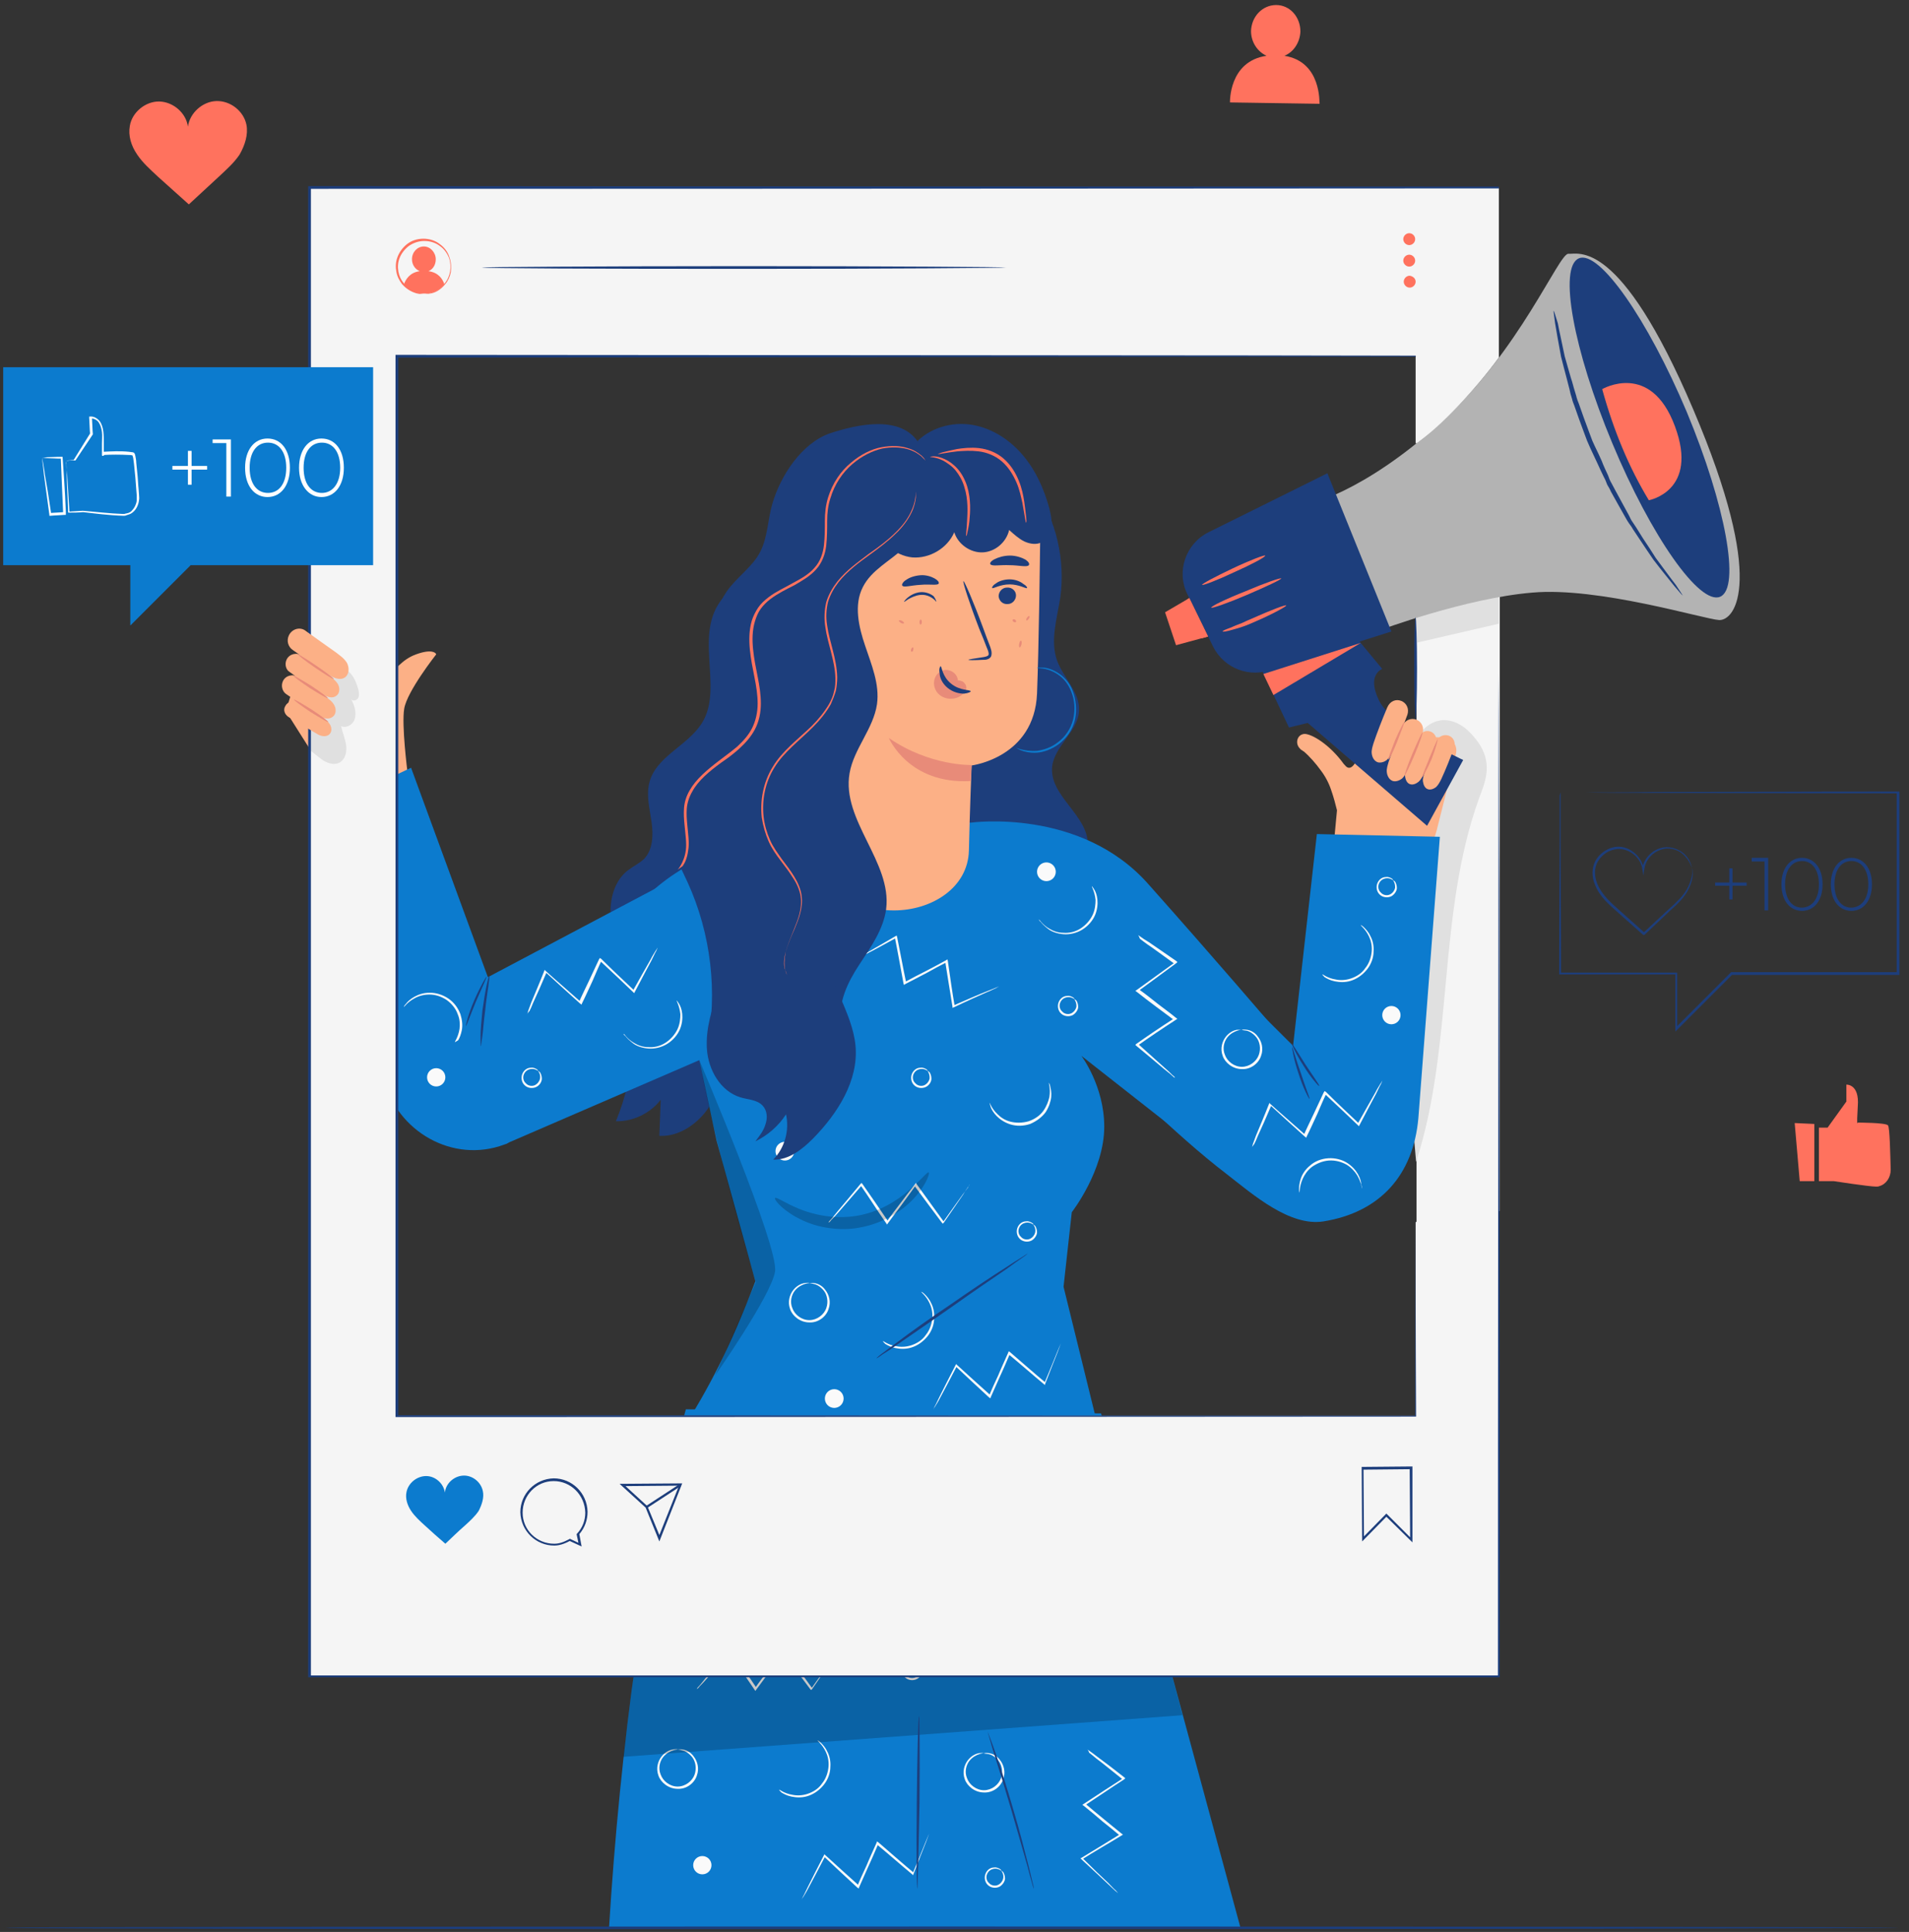
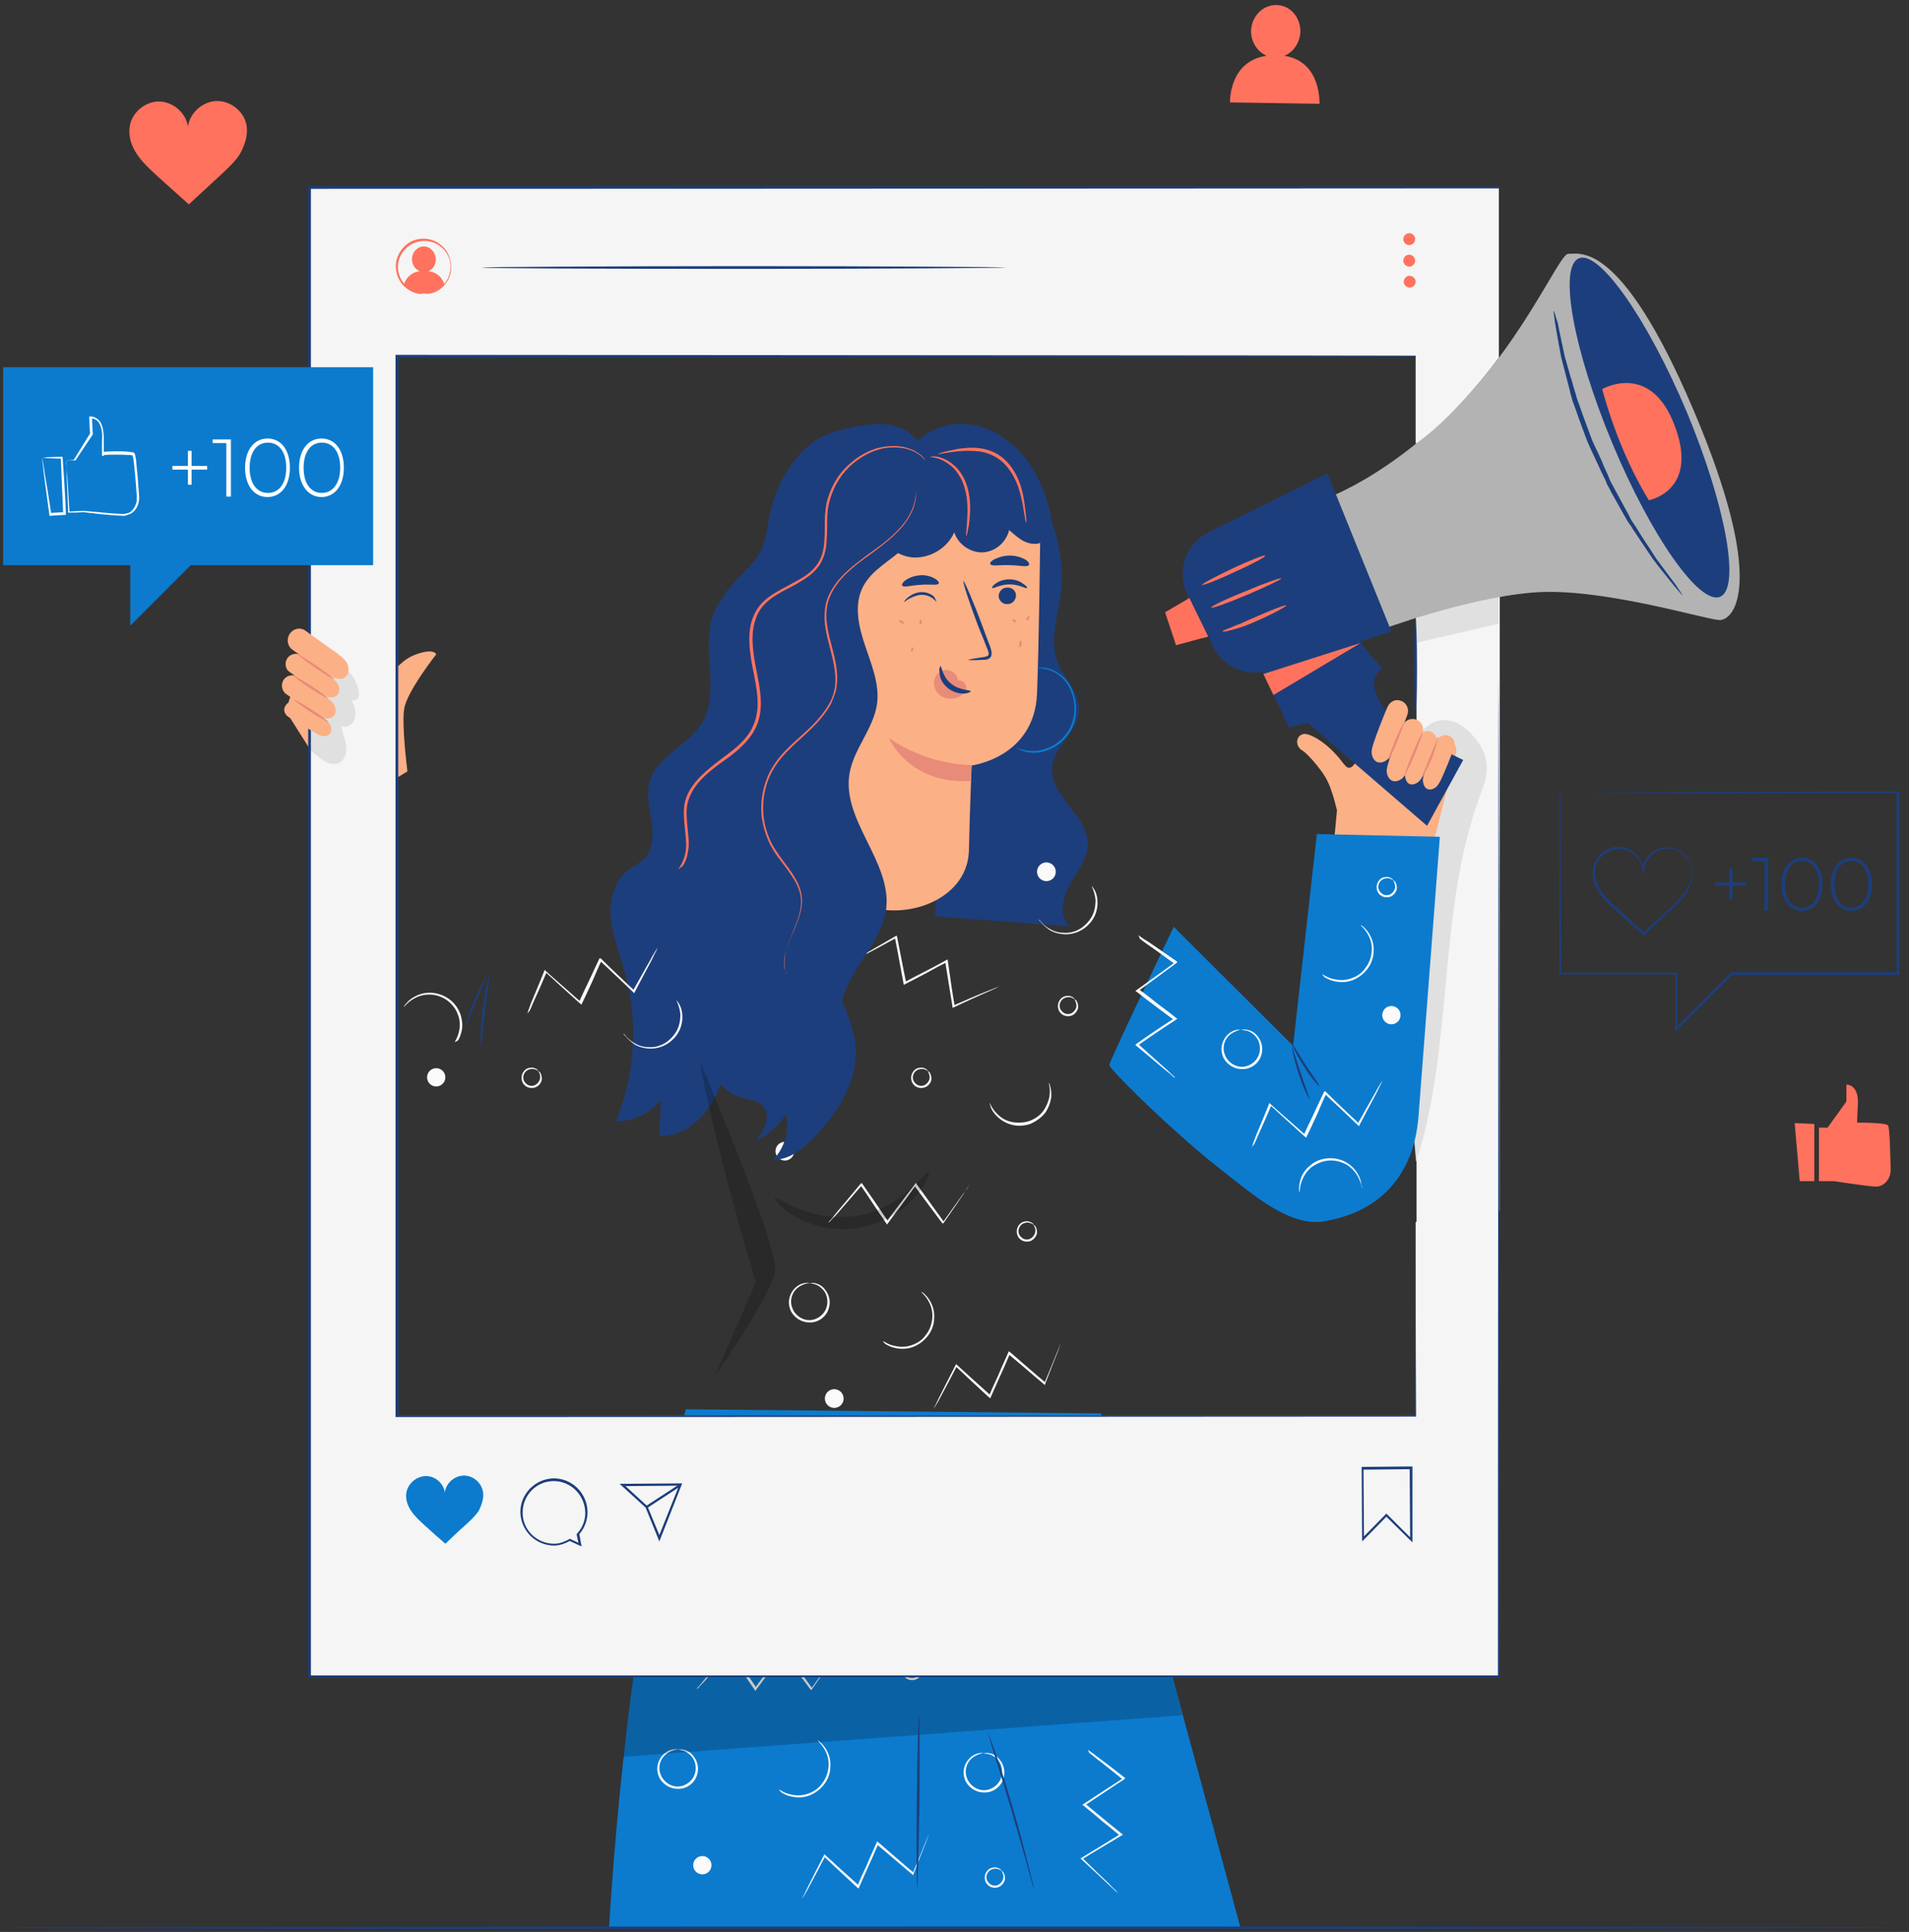
<svg xmlns="http://www.w3.org/2000/svg" width="167" height="169" viewBox="0 0 167 169" fill="none">
  <rect x="0" y="0" width="167" height="169" fill="#333333" stroke="none" />
  <path d="M108.52 168.64L96.32 123.64L60 123.28C56.4 136.36 54.24 153.04 53.28 168.6" fill="#0C7BCE" />
  <path d="M68.16 156.56C68.2 156.52 68.56 156.88 69.32 157C69.68 157.08 70.16 157.08 70.64 156.92C71.12 156.76 71.6 156.48 71.92 156C72.28 155.56 72.44 155 72.48 154.52C72.52 154.04 72.4 153.56 72.24 153.24C71.92 152.56 71.48 152.28 71.52 152.24C71.52 152.24 71.64 152.28 71.8 152.44C71.96 152.6 72.2 152.84 72.36 153.2C72.56 153.56 72.68 154.04 72.64 154.56C72.64 155.08 72.44 155.68 72.04 156.16C71.64 156.64 71.16 156.96 70.64 157.12C70.12 157.28 69.64 157.24 69.24 157.16C68.84 157.08 68.56 156.92 68.36 156.8C68.24 156.68 68.16 156.6 68.16 156.56Z" fill="#FAFAFA" />
  <path d="M80.36 145.48C80.36 145.52 80.12 145.24 79.68 145.32C79.48 145.36 79.24 145.48 79.12 145.76C79 146 79.04 146.36 79.28 146.56C79.48 146.8 79.84 146.84 80.08 146.72C80.32 146.6 80.48 146.36 80.52 146.16C80.6 145.72 80.32 145.52 80.36 145.48C80.36 145.48 80.44 145.52 80.52 145.6C80.6 145.72 80.68 145.92 80.68 146.16C80.68 146.4 80.52 146.72 80.2 146.88C79.88 147.04 79.44 147 79.16 146.72C78.88 146.44 78.84 146 79 145.68C79.16 145.36 79.44 145.2 79.72 145.2C79.96 145.16 80.16 145.28 80.28 145.36C80.32 145.44 80.36 145.48 80.36 145.48Z" fill="#FAFAFA" />
  <path d="M87.6 163.64C87.6 163.68 87.36 163.4 86.92 163.48C86.72 163.52 86.48 163.64 86.36 163.92C86.24 164.16 86.28 164.52 86.52 164.72C86.72 164.96 87.08 165 87.32 164.88C87.56 164.76 87.72 164.52 87.76 164.32C87.84 163.88 87.56 163.64 87.6 163.64C87.6 163.64 87.68 163.68 87.76 163.76C87.84 163.88 87.92 164.08 87.92 164.32C87.92 164.56 87.72 164.88 87.44 165.04C87.12 165.2 86.68 165.16 86.4 164.88C86.12 164.6 86.08 164.16 86.24 163.84C86.4 163.52 86.68 163.36 86.96 163.36C87.2 163.32 87.4 163.44 87.52 163.52C87.56 163.56 87.6 163.6 87.6 163.64Z" fill="#FAFAFA" />
  <path d="M59.28 153.04C59.28 153.04 59.12 153.04 58.88 153.12C58.64 153.2 58.28 153.36 58 153.72C57.72 154.08 57.56 154.68 57.8 155.24C58 155.8 58.6 156.28 59.28 156.28C59.96 156.28 60.56 155.8 60.76 155.24C60.96 154.68 60.84 154.08 60.56 153.72C60.28 153.36 59.92 153.16 59.68 153.12C59.44 153.04 59.28 153.04 59.28 153.04C59.28 153.04 59.44 153 59.72 153.04C60 153.08 60.4 153.24 60.68 153.64C61 154.04 61.2 154.68 60.96 155.32C60.76 155.96 60.08 156.52 59.28 156.48C58.48 156.48 57.8 155.92 57.6 155.32C57.36 154.68 57.56 154.04 57.88 153.64C58.2 153.24 58.6 153.08 58.84 153.04C59.12 153 59.28 153 59.28 153.04Z" fill="#FAFAFA" />
  <path d="M86.08 153.36C86.08 153.36 85.92 153.36 85.68 153.44C85.44 153.52 85.08 153.68 84.8 154.04C84.52 154.4 84.36 155 84.6 155.56C84.8 156.12 85.4 156.6 86.08 156.6C86.76 156.6 87.36 156.12 87.56 155.56C87.76 155 87.64 154.4 87.36 154.04C87.08 153.68 86.72 153.48 86.48 153.44C86.2 153.4 86.08 153.4 86.08 153.36C86.08 153.36 86.24 153.32 86.52 153.36C86.8 153.4 87.2 153.56 87.48 153.96C87.8 154.36 88 155 87.76 155.64C87.56 156.28 86.88 156.84 86.08 156.8C85.28 156.8 84.6 156.24 84.4 155.64C84.16 155 84.36 154.36 84.68 153.96C85 153.56 85.4 153.4 85.64 153.36C85.92 153.32 86.08 153.36 86.08 153.36Z" fill="#FAFAFA" />
  <path d="M61.44 163.96C61.882 163.96 62.24 163.602 62.24 163.16C62.24 162.718 61.882 162.36 61.44 162.36C60.998 162.36 60.64 162.718 60.64 163.16C60.64 163.602 60.998 163.96 61.44 163.96Z" fill="#FAFAFA" />
  <path d="M76.2 140.8C76.642 140.8 77 140.442 77 140C77 139.558 76.642 139.2 76.2 139.2C75.758 139.2 75.4 139.558 75.4 140C75.4 140.442 75.758 140.8 76.2 140.8Z" fill="#FAFAFA" />
  <path d="M92.2 146.28C92.642 146.28 93 145.922 93 145.48C93 145.038 92.642 144.68 92.2 144.68C91.758 144.68 91.4 145.038 91.4 145.48C91.4 145.922 91.758 146.28 92.2 146.28Z" fill="#FAFAFA" />
  <path d="M73.32 144.4C73.32 144.4 73.28 144.48 73.16 144.64C73.04 144.8 72.88 145.04 72.72 145.32C72.32 145.92 71.72 146.76 71.04 147.76L70.96 147.84L70.88 147.76C70.16 146.8 69.32 145.68 68.44 144.48H68.6C68.2 145.04 67.76 145.64 67.32 146.24C66.92 146.76 66.52 147.32 66.16 147.8L66.08 147.92L66 147.8C65.16 146.6 64.44 145.44 63.76 144.48H63.88C63.04 145.44 62.32 146.28 61.8 146.88C61.56 147.16 61.36 147.36 61.2 147.52C61.08 147.68 61 147.76 60.96 147.72C60.96 147.72 61 147.64 61.16 147.48C61.32 147.32 61.48 147.08 61.72 146.8C62.24 146.2 62.92 145.36 63.76 144.36L63.84 144.28L63.92 144.36C64.6 145.32 65.36 146.44 66.2 147.68H66.04C66.4 147.16 66.8 146.64 67.2 146.12C67.64 145.52 68.08 144.96 68.52 144.4L68.6 144.28L68.68 144.4C69.56 145.64 70.4 146.76 71.08 147.72H70.96C71.68 146.72 72.24 145.92 72.68 145.32C72.88 145.04 73.04 144.84 73.16 144.68C73.24 144.48 73.28 144.4 73.32 144.4Z" fill="#FAFAFA" />
  <path d="M81.28 160.4C81.2 160.6 81.12 160.84 81 161.16C80.72 161.84 80.36 162.8 79.92 163.92L79.88 164.04L79.8 163.96C78.88 163.2 77.84 162.28 76.68 161.32L76.84 161.28C76.56 161.92 76.28 162.6 75.96 163.28C75.68 163.88 75.44 164.48 75.16 165.08L75.12 165.2L75 165.12C73.92 164.12 72.92 163.2 72.08 162.4L72.2 162.36C71.6 163.52 71.08 164.48 70.72 165.16C70.56 165.48 70.4 165.72 70.28 165.92C70.16 166.08 70.12 166.2 70.12 166.2C70.12 166.2 70.16 166.08 70.24 165.92C70.36 165.72 70.48 165.44 70.64 165.12C71 164.4 71.48 163.44 72.08 162.28L72.12 162.2L72.2 162.28C73.08 163.08 74.08 164 75.16 164.96L75 165C75.24 164.4 75.52 163.8 75.8 163.2C76.08 162.52 76.4 161.84 76.68 161.2L76.72 161.08L76.84 161.16C78 162.16 79.04 163.08 79.96 163.84L79.84 163.88C80.32 162.76 80.68 161.84 80.96 161.16C81.08 160.84 81.2 160.6 81.28 160.4Z" fill="#FAFAFA" />
  <path d="M95.12 153.04C95.12 153.04 95.2 153.08 95.36 153.2C95.52 153.32 95.76 153.48 96 153.68C96.6 154.12 97.4 154.72 98.36 155.48L98.44 155.56L98.36 155.64C97.36 156.28 96.2 157.08 94.92 157.92V157.76C95.44 158.2 96 158.68 96.6 159.16C97.12 159.6 97.64 160 98.12 160.4L98.24 160.48L98.12 160.56C96.88 161.32 95.68 162 94.68 162.64V162.52C95.6 163.44 96.4 164.2 96.96 164.72C97.2 164.96 97.4 165.2 97.6 165.36C97.76 165.52 97.8 165.6 97.8 165.6C97.8 165.6 97.72 165.52 97.56 165.4C97.4 165.24 97.16 165.04 96.92 164.8C96.36 164.28 95.56 163.52 94.6 162.64L94.52 162.56L94.6 162.52C95.6 161.92 96.76 161.2 98 160.44V160.6C97.52 160.2 97 159.76 96.48 159.36C95.92 158.88 95.36 158.4 94.8 157.96L94.68 157.88L94.8 157.8C96.08 156.96 97.24 156.2 98.24 155.56V155.68C97.28 154.92 96.52 154.28 95.92 153.84C95.68 153.64 95.44 153.44 95.28 153.32C95.2 153.08 95.12 153.04 95.12 153.04Z" fill="#FAFAFA" />
  <g opacity="0.2">
    <path d="M54.52 153.68L103.44 150.04L102.4 146.12H55.48L54.52 153.68Z" fill="black" />
  </g>
  <path d="M80.24 165.24C80.2 165.24 80.16 161.84 80.2 157.68C80.24 153.52 80.32 150.12 80.4 150.12C80.44 150.12 80.48 153.52 80.44 157.68C80.36 161.84 80.28 165.24 80.24 165.24Z" fill="#1D3E7C" />
  <path d="M90.44 165.24C90.44 165.24 90.36 165.04 90.28 164.72C90.16 164.32 90.04 163.84 89.88 163.24C89.52 162 89.04 160.28 88.48 158.36C87.92 156.48 87.4 154.76 87 153.52C86.8 152.92 86.68 152.44 86.56 152.04C86.44 151.68 86.4 151.48 86.4 151.48C86.4 151.48 86.48 151.68 86.6 152C86.72 152.32 86.92 152.84 87.12 153.44C87.56 154.68 88.08 156.36 88.64 158.28C89.2 160.16 89.64 161.92 89.96 163.16C90.12 163.8 90.24 164.28 90.32 164.64C90.44 165.04 90.44 165.24 90.44 165.24Z" fill="#1D3E7C" />
  <path d="M131.2 105.92L123.92 110.64V37.6H131.2V105.92Z" fill="#F5F5F5" />
  <path d="M123.88 101.64C127.2 91.4 125.72 79.96 129.4 69.8C129.76 68.84 130.16 67.84 130.04 66.8C129.96 65.92 129.52 65.12 128.92 64.44C128.28 63.64 127.28 62.92 126.16 63C125.2 63.08 124.4 63.76 124.04 64.52C123.68 65.28 123.64 66.16 123.64 67C123.56 70.12 123.6 73.2 123.6 76.32C123.64 84.12 123.68 91.96 123.72 99.76" fill="#E0E0E0" />
  <path d="M123.84 56.24V53.56L131.12 51.48V54.56L123.84 56.24Z" fill="#E0E0E0" />
  <path d="M35.64 67.48C35.64 67.48 35.12 63.4 35.36 62C35.6 60.48 38.16 57.24 38.16 57.24C38.12 57.08 37.72 56.76 36.4 57.24C35.08 57.72 34.64 58.64 33.4 59.52L27.08 55.6L25 62.2L30.36 70.68L35.64 67.48Z" fill="#FCB086" />
  <path d="M63.6 51.92C60.32 55.12 63.48 60.08 61.36 63.32C60.08 65.28 57.36 66.2 56.8 68.48C56.52 69.6 56.84 70.76 57 71.92C57.16 73.04 57.12 74.36 56.32 75.16C55.92 75.52 55.44 75.76 55 76.08C53.72 77 53.28 78.76 53.44 80.36C53.6 81.92 54.2 83.44 54.64 84.96C55.84 89.24 55.6 93.96 53.88 98.08C55.36 98.12 56.88 97.4 57.8 96.2C57.76 97.24 57.72 98.32 57.68 99.36C59.08 99.44 60.44 98.68 61.4 97.64C62.36 96.6 62.92 95.28 63.4 93.96C65.6 88 66.36 81.52 65.52 75.24" fill="#1D3E7C" />
  <path d="M90.56 42.8C92.4 45.52 93.2 48.96 92.76 52.24C92.48 54.08 91.84 56.04 92.48 57.8C93.04 59.32 94.48 60.56 94.4 62.16C94.32 64 92.24 65.24 92.04 67.08C91.8 69.64 95.2 71.32 95.16 73.88C95.12 75.2 94.2 76.28 93.56 77.44C92.92 78.6 92.6 80.24 93.64 81.04L81.8 80.16L83.92 43.04L90.56 42.8Z" fill="#1D3E7C" />
  <path d="M125.28 74.4H125.16L125.68 72.64L127.36 65.96C127.52 65.36 127.2 64.72 126.56 64.52L125.36 64.48L121.24 62.56C120.48 62.28 119.6 62.76 119.52 63.56C119.36 64.8 118.52 68.08 117.64 66.92C117.6 66.88 117.6 66.88 117.56 66.84C116.32 65.12 114.76 64.2 114.12 64.2C113.48 64.24 113.28 65 113.68 65.44C113.76 65.52 113.8 65.6 113.92 65.64C113.96 65.68 114 65.72 114.04 65.72C114.52 66.12 115.12 66.8 115.52 67.36C115.92 67.88 116.24 68.48 116.44 69.08C116.68 69.76 116.84 70.4 116.96 70.88L116.64 74.28" fill="#FCB086" />
  <path d="M114.28 44.16C114.28 44.16 119.12 43.24 126.04 36.96C132.96 30.68 136.36 22.16 137.2 22.2C138.04 22.28 141.68 20.68 148.12 35.8C154.56 50.92 151.76 54.28 150.4 54.24C149.04 54.16 139.84 51.32 134.04 51.84C128.24 52.32 120.72 55.12 120.72 55.12L114.28 44.16Z" fill="#B3B3B3" />
  <path d="M103.88 52L105.44 55.16L106.12 56.56C107.08 58.48 109.36 59.36 111.36 58.52L121.72 55.24L116.12 41.4L105.72 46.56C103.72 47.56 102.88 50 103.88 52Z" fill="#1D3E7C" />
  <path d="M109.68 57.12L112.76 63.64L114.4 63.24L124.84 72.24L128 66.48C128 66.48 121.76 63.6 120.64 61.28C119.52 59 120.92 58.52 120.92 58.52L118.04 55.04L109.68 57.12Z" fill="#1D3E7C" />
  <path d="M147.56 36.04C150.96 44.2 152.28 51.44 150.48 52.2C148.68 52.96 144.44 46.92 141.04 38.76C137.64 30.6 136.32 23.36 138.12 22.6C139.88 21.84 144.12 27.88 147.56 36.04Z" fill="#1D3E7C" />
  <path d="M102.88 56.44L105.68 55.68L104.04 52.32L101.92 53.56L102.88 56.44Z" fill="#FF725E" />
  <path d="M119.04 56.24L111.4 60.8L110.52 58.96L119.04 56.24Z" fill="#FF725E" />
  <path d="M104.04 52.32L105.68 55.68L105.12 55.84L103.8 52.48L104.04 52.32Z" fill="#FF725E" />
  <path d="M105.96 53.16C106 53.24 107.4 52.76 109.08 52.04C110.76 51.32 112.12 50.68 112.08 50.6C112.04 50.52 110.64 51 108.96 51.72C107.24 52.4 105.92 53.04 105.96 53.16Z" fill="#FF725E" />
  <path d="M105.16 51.16C105.2 51.24 106.48 50.76 108 50.04C109.52 49.36 110.72 48.72 110.68 48.6C110.64 48.52 109.36 49 107.84 49.72C106.32 50.44 105.12 51.08 105.16 51.16Z" fill="#FF725E" />
  <path d="M106.96 55.24C106.96 55.28 107.32 55.24 107.84 55.08C108.12 55 108.44 54.92 108.76 54.8C109.12 54.68 109.48 54.52 109.84 54.36C111.4 53.68 112.56 53.04 112.52 52.96C112.48 52.88 111.2 53.36 109.68 54.04C109.28 54.2 108.96 54.36 108.6 54.52C108.28 54.64 107.96 54.76 107.72 54.88C107.28 55.04 106.96 55.16 106.96 55.24Z" fill="#FF725E" />
  <path d="M140.16 34.04C140.16 34.04 144.4 31.56 146.52 37.28C148.64 42.96 144.24 43.76 144.24 43.76C142.52 40.92 141.16 37.68 140.16 34.04Z" fill="#FF725E" />
  <path d="M135.92 27.2C135.88 27.2 135.96 27.6 136.04 28.28C136.16 28.96 136.32 29.96 136.56 31.2C136.72 31.8 136.88 32.48 137.08 33.2C137.16 33.56 137.28 33.92 137.36 34.32C137.4 34.52 137.48 34.72 137.52 34.88C137.56 35.08 137.64 35.28 137.72 35.48C138 36.28 138.28 37.08 138.6 37.92C138.68 38.12 138.76 38.36 138.84 38.56C138.92 38.76 139.04 39 139.12 39.2C139.32 39.64 139.52 40.04 139.72 40.48C139.92 40.92 140.12 41.36 140.32 41.76C140.44 41.96 140.52 42.2 140.6 42.4C140.72 42.6 140.84 42.8 140.92 43C141.36 43.8 141.8 44.56 142.2 45.28C142.32 45.48 142.4 45.64 142.52 45.8C142.64 45.96 142.76 46.12 142.84 46.28C143.04 46.6 143.28 46.92 143.48 47.24C143.88 47.84 144.28 48.44 144.64 48.96C145.4 49.96 146.04 50.72 146.48 51.28C146.92 51.8 147.2 52.12 147.2 52.08C147.2 52.08 147 51.76 146.6 51.16C146.16 50.6 145.56 49.76 144.84 48.8C144.52 48.28 144.12 47.68 143.72 47.08C143.52 46.76 143.32 46.44 143.12 46.12C143 45.96 142.92 45.8 142.8 45.64C142.68 45.48 142.6 45.28 142.52 45.12C142.12 44.4 141.72 43.64 141.28 42.84C141.16 42.64 141.08 42.44 140.96 42.24C140.84 42.04 140.76 41.84 140.68 41.6C140.48 41.16 140.28 40.76 140.12 40.32C139.92 39.88 139.72 39.44 139.52 39.04C139.44 38.84 139.32 38.64 139.24 38.4C139.16 38.2 139.08 37.96 139 37.76C138.68 36.92 138.4 36.12 138.12 35.32C138.04 35.12 137.96 34.92 137.92 34.76C137.88 34.56 137.8 34.36 137.76 34.2C137.64 33.84 137.56 33.44 137.44 33.12C137.24 32.4 137.04 31.76 136.88 31.16C136.64 29.96 136.4 28.96 136.28 28.28C136.04 27.56 135.96 27.2 135.92 27.2Z" fill="#1D3E7C" />
  <path d="M115.2 72.96L113.12 91.48L102.68 81.08C102.68 81.08 97.12 92.68 97.04 93.16C97 93.48 102.88 99.32 107.28 102.68C109.64 104.52 112.84 107.32 115.8 106.84C120.72 106.04 123.64 102.8 124.08 97.8L125.96 73.2L115.2 72.96Z" fill="#0C7BCE" />
-   <path d="M60.64 90.2L53 85.12C55.08 73.36 72.04 72.2 72.04 72.2L84.96 71.96C84.96 71.96 94.52 70.64 100.44 77.32C106.56 84.2 111.2 89.64 111.2 89.64L102.8 98.8L94.6 92.36C94.6 92.36 96.6 95 96.6 98.56C96.6 102.4 93.76 106.04 93.76 106.04L93.04 112.56L96.16 125.24L59.56 125.32C62.04 121.36 63.84 117.96 66.08 112.08L62.68 99.76L60.64 90.2Z" fill="#0C7BCE" />
-   <path d="M61.2 75.68L42.68 85.48L35.96 67.16L27.76 71.04L33.56 94.36C34.72 99 39.64 101.8 44.12 100.12C44.28 100.08 44.44 100 44.56 99.92L64.64 91.24L61.2 75.68Z" fill="#0C7BCE" />
-   <path d="M73.56 90.08C73.56 90.12 73.04 90.08 72.4 90.44C72.08 90.6 71.72 90.88 71.44 91.32C71.16 91.72 70.96 92.28 70.96 92.84C70.96 93.4 71.16 93.96 71.44 94.36C71.72 94.76 72.08 95.04 72.4 95.24C73.08 95.6 73.6 95.56 73.56 95.6C73.56 95.6 73.44 95.64 73.2 95.6C73 95.6 72.64 95.52 72.28 95.36C71.92 95.2 71.52 94.92 71.2 94.48C70.88 94.04 70.68 93.48 70.68 92.84C70.68 92.24 70.88 91.64 71.2 91.2C71.52 90.76 71.92 90.48 72.28 90.32C72.64 90.16 72.96 90.08 73.2 90.08C73.4 90.08 73.56 90.08 73.56 90.08Z" fill="#FAFAFA" />
  <path d="M86.56 96.48C86.6 96.44 86.72 96.96 87.28 97.48C87.56 97.76 87.92 98 88.4 98.12C88.88 98.24 89.44 98.24 90 98.08C90.56 97.88 91 97.56 91.28 97.16C91.56 96.76 91.72 96.32 91.8 95.96C91.92 95.2 91.72 94.72 91.76 94.72C91.76 94.72 91.84 94.84 91.88 95.04C91.92 95.24 92 95.56 91.96 95.96C91.92 96.36 91.76 96.84 91.48 97.28C91.16 97.72 90.68 98.08 90.12 98.32C89.52 98.52 88.92 98.52 88.4 98.36C87.88 98.2 87.48 97.92 87.2 97.64C86.92 97.36 86.76 97.08 86.68 96.88C86.6 96.6 86.56 96.48 86.56 96.48Z" fill="#FAFAFA" />
  <path d="M77.24 117.32C77.28 117.28 77.64 117.64 78.4 117.76C78.76 117.84 79.24 117.84 79.72 117.68C80.2 117.52 80.68 117.24 81 116.76C81.36 116.32 81.52 115.76 81.56 115.28C81.6 114.8 81.48 114.32 81.32 114C81 113.32 80.56 113.04 80.6 113C80.6 113 80.72 113.04 80.88 113.2C81.04 113.36 81.28 113.6 81.44 113.96C81.64 114.32 81.76 114.8 81.72 115.32C81.72 115.84 81.52 116.44 81.12 116.92C80.72 117.4 80.24 117.72 79.72 117.88C79.2 118.04 78.72 118 78.32 117.92C77.92 117.84 77.64 117.68 77.44 117.56C77.32 117.44 77.24 117.36 77.24 117.32Z" fill="#FAFAFA" />
  <path d="M115.68 85.24C115.72 85.2 116.08 85.56 116.84 85.68C117.2 85.76 117.68 85.76 118.16 85.6C118.64 85.44 119.12 85.16 119.44 84.68C119.8 84.24 119.96 83.68 120 83.2C120.04 82.72 119.92 82.24 119.76 81.92C119.44 81.24 119 80.96 119.04 80.92C119.04 80.92 119.16 80.96 119.32 81.12C119.48 81.28 119.72 81.52 119.88 81.88C120.08 82.24 120.2 82.72 120.16 83.24C120.16 83.76 119.96 84.36 119.56 84.84C119.16 85.32 118.68 85.64 118.16 85.8C117.64 85.96 117.16 85.92 116.76 85.84C116.36 85.76 116.08 85.6 115.88 85.48C115.76 85.36 115.68 85.28 115.68 85.24Z" fill="#FAFAFA" />
  <path d="M119.16 103.96C119.12 103.96 119.12 103.48 118.72 102.8C118.52 102.48 118.2 102.12 117.8 101.88C117.36 101.64 116.84 101.48 116.24 101.52C115.68 101.56 115.16 101.8 114.76 102.08C114.36 102.4 114.12 102.76 113.96 103.12C113.64 103.84 113.72 104.32 113.68 104.32C113.68 104.32 113.64 104.2 113.64 104C113.64 103.76 113.68 103.44 113.8 103.08C113.92 102.72 114.2 102.28 114.6 101.96C115 101.6 115.56 101.36 116.2 101.32C116.8 101.28 117.4 101.44 117.84 101.72C118.28 102 118.6 102.36 118.8 102.72C119 103.08 119.08 103.4 119.08 103.6C119.16 103.84 119.16 103.96 119.16 103.96Z" fill="#FAFAFA" />
  <path d="M90.88 80.44C90.92 80.4 91.16 80.88 91.8 81.24C92.12 81.44 92.56 81.6 93.04 81.6C93.52 81.64 94.08 81.52 94.56 81.2C95.04 80.88 95.4 80.44 95.6 80C95.8 79.56 95.84 79.08 95.84 78.72C95.76 77.96 95.48 77.56 95.52 77.52C95.52 77.52 95.6 77.6 95.72 77.8C95.84 78 95.96 78.28 96 78.68C96.04 79.08 96 79.56 95.8 80.04C95.6 80.52 95.2 81 94.68 81.32C94.16 81.64 93.56 81.76 93.04 81.72C92.52 81.68 92.04 81.52 91.72 81.28C91.4 81.04 91.16 80.8 91.04 80.64C90.92 80.56 90.88 80.44 90.88 80.44Z" fill="#FAFAFA" />
  <path d="M54.56 90.44C54.6 90.4 54.84 90.88 55.48 91.24C55.8 91.44 56.24 91.6 56.72 91.6C57.2 91.64 57.76 91.52 58.24 91.2C58.72 90.88 59.08 90.44 59.28 90C59.48 89.56 59.52 89.08 59.52 88.72C59.44 87.96 59.16 87.56 59.2 87.52C59.2 87.52 59.28 87.6 59.4 87.8C59.52 88 59.64 88.28 59.68 88.68C59.72 89.08 59.68 89.56 59.48 90.04C59.28 90.52 58.88 91 58.36 91.32C57.84 91.64 57.24 91.76 56.72 91.72C56.2 91.68 55.72 91.52 55.4 91.28C55.08 91.04 54.84 90.8 54.72 90.64C54.6 90.56 54.52 90.44 54.56 90.44Z" fill="#FAFAFA" />
  <path d="M39.8 91.16C39.76 91.12 40.08 90.76 40.2 90C40.24 89.64 40.24 89.16 40.04 88.72C39.88 88.24 39.52 87.8 39.08 87.48C38.6 87.16 38.08 87 37.56 87C37.08 87 36.64 87.12 36.28 87.32C35.6 87.68 35.36 88.12 35.32 88.08C35.32 88.08 35.36 87.96 35.52 87.8C35.64 87.64 35.88 87.4 36.24 87.2C36.6 87 37.04 86.84 37.6 86.84C38.12 86.84 38.72 87 39.24 87.36C39.76 87.72 40.08 88.2 40.28 88.72C40.44 89.24 40.48 89.72 40.4 90.12C40.32 90.52 40.2 90.8 40.08 91C39.92 91.08 39.84 91.16 39.8 91.16Z" fill="#FAFAFA" />
  <path d="M81.16 93.68C81.16 93.72 80.92 93.44 80.48 93.52C80.28 93.56 80.04 93.68 79.92 93.96C79.8 94.2 79.84 94.56 80.08 94.76C80.28 95 80.64 95.04 80.88 94.92C81.12 94.8 81.28 94.56 81.32 94.36C81.36 93.92 81.12 93.68 81.16 93.68C81.16 93.68 81.24 93.72 81.32 93.8C81.4 93.92 81.48 94.12 81.48 94.36C81.48 94.6 81.32 94.92 81 95.08C80.68 95.24 80.24 95.2 79.96 94.92C79.68 94.64 79.64 94.2 79.8 93.88C79.96 93.56 80.24 93.4 80.52 93.4C80.76 93.36 80.96 93.48 81.08 93.56C81.12 93.6 81.16 93.68 81.16 93.68Z" fill="#FAFAFA" />
  <path d="M94 87.4C94 87.44 93.76 87.16 93.32 87.24C93.12 87.28 92.88 87.4 92.76 87.68C92.64 87.92 92.68 88.28 92.92 88.48C93.12 88.72 93.48 88.76 93.72 88.64C93.96 88.52 94.12 88.28 94.16 88.08C94.2 87.64 93.96 87.44 94 87.4C94 87.4 94.08 87.44 94.16 87.52C94.24 87.64 94.32 87.84 94.32 88.08C94.32 88.32 94.12 88.64 93.84 88.8C93.52 88.96 93.08 88.92 92.8 88.64C92.52 88.36 92.48 87.92 92.64 87.6C92.8 87.28 93.08 87.12 93.36 87.12C93.6 87.08 93.8 87.2 93.92 87.28C93.96 87.32 94 87.4 94 87.4Z" fill="#FAFAFA" />
  <path d="M121.88 77C121.88 77.04 121.64 76.76 121.2 76.84C121 76.88 120.76 77 120.64 77.28C120.52 77.52 120.56 77.88 120.8 78.08C121 78.32 121.36 78.36 121.6 78.24C121.84 78.12 122 77.88 122.04 77.68C122.08 77.24 121.84 77 121.88 77C121.88 77 121.96 77.04 122.04 77.12C122.12 77.24 122.2 77.44 122.2 77.68C122.2 77.92 122 78.24 121.72 78.4C121.4 78.56 120.96 78.52 120.68 78.24C120.4 77.96 120.36 77.52 120.52 77.2C120.68 76.88 120.96 76.72 121.24 76.72C121.48 76.68 121.68 76.8 121.8 76.88C121.84 76.92 121.88 77 121.88 77Z" fill="#FAFAFA" />
  <path d="M90.4 107.12C90.4 107.16 90.16 106.88 89.72 106.96C89.52 107 89.28 107.12 89.16 107.4C89.04 107.64 89.08 108 89.32 108.2C89.52 108.44 89.88 108.48 90.12 108.36C90.36 108.24 90.52 108 90.56 107.8C90.64 107.36 90.36 107.12 90.4 107.12C90.4 107.12 90.48 107.16 90.56 107.24C90.64 107.36 90.72 107.56 90.72 107.8C90.72 108.04 90.52 108.36 90.24 108.52C89.92 108.68 89.48 108.64 89.2 108.36C88.92 108.08 88.88 107.64 89.04 107.32C89.2 107 89.48 106.84 89.76 106.84C90 106.8 90.2 106.92 90.32 107C90.4 107.04 90.4 107.12 90.4 107.12Z" fill="#FAFAFA" />
  <path d="M47.08 93.68C47.08 93.72 46.84 93.44 46.4 93.52C46.2 93.56 45.96 93.68 45.84 93.96C45.72 94.2 45.76 94.56 46 94.76C46.2 95 46.56 95.04 46.8 94.92C47.04 94.8 47.2 94.56 47.24 94.36C47.32 93.92 47.04 93.68 47.08 93.68C47.08 93.68 47.16 93.72 47.24 93.8C47.32 93.92 47.4 94.12 47.4 94.36C47.4 94.6 47.24 94.92 46.92 95.08C46.6 95.24 46.16 95.2 45.88 94.92C45.6 94.64 45.56 94.2 45.72 93.88C45.88 93.56 46.16 93.4 46.44 93.4C46.68 93.36 46.88 93.48 47 93.56C47.04 93.6 47.08 93.68 47.08 93.68Z" fill="#FAFAFA" />
  <path d="M70.8 112.24C70.8 112.24 70.64 112.24 70.4 112.32C70.16 112.4 69.8 112.56 69.52 112.92C69.24 113.28 69.08 113.88 69.32 114.44C69.52 115 70.12 115.48 70.8 115.48C71.48 115.48 72.08 115 72.28 114.44C72.48 113.88 72.36 113.28 72.08 112.92C71.8 112.56 71.44 112.36 71.2 112.32C70.96 112.24 70.8 112.24 70.8 112.24C70.8 112.24 70.96 112.2 71.24 112.24C71.52 112.28 71.92 112.44 72.2 112.84C72.52 113.24 72.72 113.88 72.48 114.52C72.28 115.16 71.6 115.72 70.8 115.68C70 115.68 69.32 115.12 69.12 114.52C68.88 113.88 69.08 113.24 69.4 112.84C69.72 112.44 70.12 112.28 70.36 112.24C70.64 112.2 70.8 112.2 70.8 112.24Z" fill="#FAFAFA" />
  <path d="M108.64 90.08C108.64 90.08 108.48 90.08 108.24 90.16C108 90.24 107.64 90.4 107.36 90.76C107.08 91.12 106.92 91.72 107.16 92.28C107.36 92.84 107.96 93.32 108.64 93.32C109.32 93.32 109.92 92.84 110.12 92.28C110.32 91.72 110.2 91.12 109.92 90.76C109.64 90.4 109.28 90.2 109.04 90.16C108.8 90.12 108.64 90.12 108.64 90.08C108.64 90.08 108.8 90.04 109.08 90.08C109.36 90.12 109.76 90.28 110.04 90.68C110.36 91.08 110.56 91.72 110.32 92.36C110.12 93 109.44 93.56 108.64 93.52C107.84 93.52 107.16 92.96 106.96 92.36C106.72 91.72 106.92 91.08 107.24 90.68C107.56 90.28 107.96 90.12 108.2 90.08C108.52 90.08 108.64 90.08 108.64 90.08Z" fill="#FAFAFA" />
  <path d="M68.08 100.12C68.4 99.8 68.92 99.8 69.24 100.12C69.56 100.44 69.56 100.96 69.24 101.28C68.92 101.6 68.4 101.6 68.08 101.28C67.76 100.96 67.76 100.44 68.08 100.12Z" fill="#FAFAFA" />
  <path d="M38.16 95.04C38.602 95.04 38.96 94.682 38.96 94.24C38.96 93.798 38.602 93.44 38.16 93.44C37.718 93.44 37.36 93.798 37.36 94.24C37.36 94.682 37.718 95.04 38.16 95.04Z" fill="#FAFAFA" />
  <path d="M121.72 89.6C122.162 89.6 122.52 89.242 122.52 88.8C122.52 88.358 122.162 88 121.72 88C121.278 88 120.92 88.358 120.92 88.8C120.92 89.242 121.278 89.6 121.72 89.6Z" fill="#FAFAFA" />
  <path d="M90.96 75.68C91.28 75.36 91.8 75.36 92.12 75.68C92.44 76 92.44 76.52 92.12 76.84C91.8 77.16 91.28 77.16 90.96 76.84C90.64 76.52 90.64 76 90.96 75.68Z" fill="#FAFAFA" />
  <path d="M72.4 121.76C72.72 121.44 73.24 121.44 73.56 121.76C73.88 122.08 73.88 122.6 73.56 122.92C73.24 123.24 72.72 123.24 72.4 122.92C72.08 122.6 72.08 122.08 72.4 121.76Z" fill="#FAFAFA" />
  <path d="M84.84 103.6C84.84 103.6 84.8 103.68 84.68 103.84C84.56 104 84.4 104.24 84.24 104.52C83.84 105.12 83.24 105.96 82.56 106.96L82.48 107.04L82.4 106.96C81.68 106 80.84 104.88 79.96 103.68H80.12C79.72 104.24 79.28 104.84 78.84 105.44C78.44 105.96 78.04 106.52 77.68 107L77.6 107.12L77.52 107C76.68 105.8 75.96 104.64 75.28 103.68H75.4C74.56 104.64 73.84 105.48 73.32 106.08C73.08 106.36 72.88 106.56 72.72 106.72C72.6 106.88 72.52 106.96 72.48 106.92C72.48 106.92 72.52 106.84 72.68 106.68C72.84 106.52 73 106.28 73.24 106C73.76 105.4 74.44 104.56 75.28 103.56L75.36 103.48L75.44 103.56C76.12 104.52 76.88 105.64 77.72 106.88H77.56C77.92 106.36 78.32 105.84 78.72 105.32C79.16 104.72 79.6 104.16 80.04 103.6L80.12 103.48L80.2 103.6C81.08 104.84 81.92 105.96 82.6 106.92H82.48C83.2 105.92 83.76 105.12 84.2 104.52C84.4 104.24 84.56 104.04 84.68 103.88C84.76 103.68 84.84 103.6 84.84 103.6Z" fill="#FAFAFA" />
  <path d="M92.8 117.52C92.72 117.72 92.64 117.96 92.52 118.28C92.24 118.96 91.88 119.92 91.44 121.04L91.4 121.16L91.32 121.08C90.4 120.32 89.36 119.4 88.2 118.44L88.36 118.4C88.08 119.04 87.8 119.72 87.48 120.4C87.2 121 86.96 121.6 86.68 122.2L86.64 122.32L86.52 122.24C85.44 121.24 84.44 120.32 83.6 119.52L83.72 119.48C83.12 120.64 82.6 121.6 82.24 122.28C82.08 122.6 81.92 122.84 81.8 123.04C81.68 123.2 81.64 123.32 81.64 123.32C81.64 123.32 81.68 123.2 81.76 123.04C81.88 122.84 82 122.56 82.16 122.24C82.52 121.52 83 120.56 83.6 119.4L83.64 119.32L83.72 119.4C84.6 120.2 85.6 121.12 86.68 122.08L86.52 122.12C86.76 121.52 87.04 120.92 87.32 120.32C87.6 119.64 87.92 118.96 88.2 118.32L88.24 118.2L88.36 118.28C89.52 119.28 90.56 120.2 91.48 120.96L91.36 121C91.84 119.88 92.2 118.96 92.48 118.28C92.6 117.96 92.72 117.72 92.8 117.52Z" fill="#FAFAFA" />
  <path d="M99.56 81.8C99.56 81.8 99.64 81.84 99.8 81.96C99.96 82.08 100.2 82.24 100.48 82.4C101.08 82.8 101.92 83.4 102.92 84.08L103 84.16L102.92 84.24C101.96 84.96 100.84 85.76 99.6 86.68V86.52C100.16 86.92 100.72 87.36 101.32 87.84C101.84 88.24 102.4 88.64 102.88 89.04L103 89.12L102.88 89.2C101.64 90 100.52 90.76 99.56 91.44V91.32C100.52 92.2 101.36 92.92 101.92 93.44C102.2 93.68 102.4 93.88 102.56 94.04C102.72 94.16 102.8 94.24 102.76 94.28C102.76 94.28 102.68 94.24 102.52 94.08C102.36 93.92 102.12 93.76 101.84 93.52C101.24 93 100.4 92.32 99.4 91.48L99.32 91.4L99.4 91.32C100.36 90.64 101.48 89.88 102.72 89.08V89.24C102.2 88.84 101.68 88.48 101.16 88.08C100.56 87.64 100 87.2 99.44 86.76L99.32 86.68L99.44 86.6C100.68 85.72 101.8 84.88 102.76 84.2V84.32C101.76 83.6 100.96 83 100.36 82.6C100.08 82.4 99.88 82.24 99.72 82.12C99.64 81.88 99.56 81.8 99.56 81.8Z" fill="#FAFAFA" />
  <path d="M109.52 100.36C109.52 100.36 109.56 100.28 109.6 100.08C109.68 99.88 109.76 99.64 109.88 99.32C110.16 98.64 110.56 97.72 111 96.6L111.04 96.48L111.12 96.56C112 97.36 113.08 98.28 114.2 99.28L114.04 99.32C114.32 98.68 114.64 98.04 114.96 97.36C115.24 96.76 115.52 96.16 115.8 95.56L115.88 95.44L116 95.52C117.04 96.56 118.04 97.48 118.88 98.28L118.76 98.32C119.4 97.2 119.92 96.24 120.32 95.56C120.48 95.24 120.64 95 120.76 94.8C120.88 94.64 120.92 94.52 120.92 94.56C120.92 94.56 120.88 94.68 120.8 94.84C120.68 95.04 120.56 95.32 120.4 95.64C120.04 96.32 119.52 97.28 118.92 98.44L118.88 98.52L118.8 98.44C117.96 97.64 116.96 96.68 115.88 95.68L116.04 95.64C115.76 96.2 115.52 96.8 115.24 97.44C114.92 98.12 114.64 98.76 114.32 99.4L114.28 99.52L114.16 99.44C113.04 98.44 112 97.48 111.12 96.68L111.24 96.64C110.76 97.76 110.36 98.68 110.04 99.36C109.92 99.68 109.8 99.92 109.72 100.08C109.56 100.28 109.52 100.36 109.52 100.36Z" fill="#FAFAFA" />
  <path d="M46.12 88.72C46.12 88.72 46.16 88.64 46.2 88.44C46.28 88.24 46.36 88 46.48 87.68C46.76 87 47.16 86.08 47.6 84.96L47.64 84.84L47.72 84.92C48.6 85.72 49.68 86.64 50.8 87.64L50.64 87.68C50.92 87.04 51.24 86.4 51.56 85.72C51.84 85.12 52.12 84.52 52.4 83.92L52.48 83.8L52.6 83.88C53.64 84.92 54.64 85.84 55.48 86.64L55.36 86.68C56 85.56 56.52 84.6 56.92 83.92C57.08 83.6 57.24 83.36 57.36 83.16C57.48 83 57.52 82.88 57.52 82.92C57.52 82.92 57.48 83.04 57.4 83.2C57.28 83.4 57.16 83.68 57 84C56.64 84.68 56.12 85.64 55.52 86.8L55.48 86.88L55.4 86.8C54.56 86 53.56 85.04 52.48 84.04L52.64 84C52.36 84.56 52.12 85.16 51.84 85.8C51.52 86.48 51.24 87.12 50.92 87.76L50.88 87.88L50.76 87.8C49.64 86.8 48.6 85.84 47.72 85.04L47.84 85C47.36 86.12 46.96 87.04 46.64 87.72C46.52 88.04 46.4 88.28 46.32 88.44C46.16 88.6 46.12 88.72 46.12 88.72Z" fill="#FAFAFA" />
  <path d="M74.88 83.92C74.88 83.92 74.96 83.84 75.12 83.76C75.32 83.64 75.52 83.52 75.8 83.36C76.44 83 77.32 82.48 78.36 81.88L78.44 81.84L78.48 81.96C78.72 83.12 78.96 84.48 79.28 86L79.12 85.92C79.72 85.6 80.4 85.24 81.04 84.92C81.64 84.6 82.2 84.32 82.76 84L82.88 83.92L82.92 84.08C83.12 85.52 83.32 86.88 83.52 88.04L83.4 87.96C84.6 87.44 85.6 87 86.32 86.72C86.64 86.6 86.92 86.48 87.12 86.4C87.32 86.32 87.4 86.28 87.4 86.28C87.4 86.28 87.32 86.32 87.12 86.44C86.92 86.52 86.64 86.68 86.32 86.8C85.6 87.12 84.6 87.56 83.44 88.12L83.32 88.16V88.04C83.12 86.88 82.92 85.52 82.68 84.08L82.84 84.16C82.28 84.44 81.68 84.76 81.12 85.08C80.44 85.44 79.8 85.76 79.2 86.08L79.08 86.16L79.04 86.04C78.76 84.56 78.52 83.16 78.28 82L78.4 82.04C77.32 82.64 76.44 83.12 75.8 83.44C75.52 83.6 75.28 83.72 75.08 83.84C75 83.88 74.88 83.92 74.88 83.92Z" fill="#FAFAFA" />
  <path d="M84.76 74.4C84.84 70.8 85 66.96 85 66.96C85 66.96 90.48 66.28 90.72 60.68C90.88 56.44 90.96 49.76 91 46.8C91 45.92 90.44 45.16 89.6 44.88L80.48 42.08L72.84 47.72L72.64 74.2C72.6 77.56 74.8 79.64 78.2 79.64C81.48 79.64 84.68 77.68 84.76 74.4Z" fill="#FCB086" />
  <path d="M85 66.92C85 66.92 81.36 67.04 77.76 64.56C77.76 64.56 79.48 68.64 84.92 68.32L85 66.92Z" fill="#E88B79" />
  <path d="M84.48 60.44C84.56 60.24 84.56 59.96 84.4 59.8C84.28 59.6 84.04 59.52 83.8 59.52C83.76 59 83.28 58.6 82.76 58.6C82.24 58.6 81.8 59.04 81.72 59.56C81.64 60.08 81.88 60.6 82.32 60.88C82.76 61.16 83.32 61.2 83.8 61C84.16 60.84 84.48 60.52 84.56 60.12" fill="#E88B79" />
  <path d="M88.88 52.08C88.88 52.48 88.56 52.84 88.16 52.84C87.72 52.88 87.4 52.56 87.36 52.16C87.36 51.76 87.68 51.4 88.08 51.4C88.52 51.36 88.88 51.68 88.88 52.08Z" fill="#1D3E7C" />
  <path d="M89.84 51.44C89.76 51.52 89.16 51.12 88.32 51.12C87.48 51.12 86.88 51.52 86.8 51.44C86.76 51.4 86.84 51.2 87.12 51.04C87.36 50.84 87.84 50.68 88.32 50.68C88.84 50.68 89.28 50.88 89.52 51.08C89.8 51.24 89.88 51.4 89.84 51.44Z" fill="#1D3E7C" />
  <path d="M84.72 57.72C84.72 57.68 85.24 57.6 86.04 57.48C86.24 57.44 86.44 57.4 86.48 57.28C86.52 57.12 86.44 56.92 86.32 56.64C86.12 56.12 85.92 55.6 85.68 55.04C84.8 52.76 84.2 50.88 84.28 50.84C84.36 50.8 85.16 52.64 86 54.92C86.2 55.48 86.4 56 86.6 56.52C86.68 56.76 86.8 57.04 86.72 57.36C86.68 57.52 86.52 57.64 86.36 57.68C86.24 57.72 86.12 57.72 86 57.72C85.24 57.76 84.72 57.76 84.72 57.72Z" fill="#1D3E7C" />
  <path d="M82.28 58.28C82.4 58.28 82.4 59.16 83.2 59.8C83.96 60.44 84.92 60.32 84.92 60.48C84.92 60.52 84.72 60.64 84.32 60.68C83.92 60.68 83.36 60.56 82.88 60.16C82.4 59.76 82.2 59.24 82.2 58.88C82.12 58.52 82.24 58.28 82.28 58.28Z" fill="#1D3E7C" />
  <path d="M82.12 51.04C82.04 51.24 81.36 51.08 80.52 51.16C79.68 51.2 79 51.44 78.92 51.2C78.88 51.12 79 50.88 79.28 50.72C79.56 50.52 80 50.36 80.52 50.32C81 50.28 81.48 50.44 81.76 50.6C82.04 50.76 82.16 50.92 82.12 51.04Z" fill="#1D3E7C" />
  <path d="M90 49.44C89.84 49.64 89.12 49.44 88.32 49.44C87.48 49.4 86.8 49.56 86.64 49.36C86.56 49.28 86.68 49.08 87 48.92C87.32 48.76 87.8 48.6 88.36 48.6C88.92 48.6 89.44 48.8 89.72 48.96C90 49.16 90.08 49.32 90 49.44Z" fill="#1D3E7C" />
  <path d="M81.92 52.64C81.88 52.64 81.8 52.48 81.56 52.32C81.32 52.16 80.96 52 80.52 52.04C80.08 52.08 79.72 52.28 79.48 52.4C79.24 52.56 79.08 52.68 79.08 52.64C79.08 52.64 79.16 52.48 79.4 52.28C79.64 52.08 80.04 51.84 80.52 51.8C81 51.76 81.44 51.96 81.68 52.16C81.88 52.44 81.92 52.64 81.92 52.64Z" fill="#1D3E7C" />
  <path d="M79.08 54.52C79.04 54.56 78.92 54.56 78.8 54.48C78.68 54.4 78.6 54.32 78.64 54.28C78.68 54.24 78.8 54.24 78.92 54.32C79.04 54.4 79.12 54.48 79.08 54.52Z" fill="#E88B79" />
  <path d="M80.52 54.64C80.48 54.64 80.44 54.52 80.44 54.4C80.44 54.28 80.52 54.16 80.56 54.2C80.6 54.2 80.64 54.32 80.64 54.44C80.64 54.56 80.56 54.64 80.52 54.64Z" fill="#E88B79" />
  <path d="M79.72 57C79.68 56.96 79.68 56.88 79.72 56.76C79.76 56.68 79.84 56.6 79.88 56.64C79.92 56.68 79.92 56.76 79.88 56.88C79.88 56.96 79.8 57.04 79.72 57Z" fill="#E88B79" />
  <path d="M88.88 54.4C88.84 54.44 88.76 54.44 88.68 54.4C88.6 54.36 88.56 54.28 88.6 54.2C88.64 54.16 88.72 54.16 88.8 54.2C88.88 54.28 88.92 54.36 88.88 54.4Z" fill="#E88B79" />
  <path d="M89.8 54.28C89.76 54.24 89.76 54.16 89.84 54.04C89.92 53.92 90 53.88 90.04 53.88C90.08 53.92 90.08 54 90 54.12C89.92 54.24 89.84 54.28 89.8 54.28Z" fill="#E88B79" />
  <path d="M89.2 56.64C89.16 56.64 89.12 56.48 89.16 56.32C89.2 56.16 89.24 56.04 89.32 56.04C89.36 56.04 89.4 56.2 89.36 56.36C89.32 56.52 89.24 56.64 89.2 56.64Z" fill="#E88B79" />
  <path d="M88.88 65.4C88.88 65.4 89.04 65.48 89.36 65.56C89.68 65.64 90.12 65.72 90.72 65.68C91.28 65.6 91.96 65.4 92.56 64.92C93.16 64.48 93.68 63.76 93.88 62.92C94.08 62.08 94 61.2 93.72 60.52C93.44 59.8 93 59.28 92.48 58.96C92 58.64 91.52 58.52 91.2 58.48C90.88 58.44 90.68 58.44 90.68 58.44C90.68 58.44 90.72 58.44 90.8 58.4C90.88 58.4 91 58.4 91.2 58.4C91.52 58.4 92 58.52 92.52 58.84C93.04 59.16 93.56 59.68 93.84 60.44C94.12 61.16 94.24 62.08 94.04 62.96C93.84 63.84 93.28 64.6 92.64 65.08C92 65.56 91.28 65.8 90.72 65.84C90.12 65.88 89.64 65.76 89.32 65.64C89.04 65.52 88.88 65.4 88.88 65.4Z" fill="#0C7BCE" />
  <g opacity="0.2">
    <path d="M81.24 102.56C81.36 102.6 81.08 103.52 80.12 104.64C79.64 105.2 78.96 105.8 78.12 106.28C77.28 106.8 76.28 107.2 75.12 107.4C74 107.6 72.88 107.52 71.92 107.32C70.96 107.12 70.16 106.76 69.52 106.4C68.24 105.64 67.72 104.92 67.8 104.8C67.92 104.68 68.6 105.2 69.84 105.72C71.08 106.24 72.96 106.68 74.92 106.36C76.92 106.04 78.52 105 79.52 104.12C80.6 103.2 81.12 102.48 81.24 102.56Z" fill="black" />
  </g>
  <g opacity="0.2">
    <path d="M61.2 92.8C61.2 92.8 68.16 109.08 67.8 111.24C67.44 113.36 62.56 120.32 62.56 120.32L66.12 112.16C64.04 105.16 62.28 98.6 61.2 92.8Z" fill="black" />
  </g>
  <path d="M114.56 96.12C114.52 96.16 114 95.2 113.6 93.92C113.16 92.64 113 91.6 113.04 91.6C113.08 91.6 113.36 92.64 113.8 93.88C114.2 95.12 114.6 96.08 114.56 96.12Z" fill="#1D3E7C" />
  <path d="M115.4 95C115.36 95.04 114.68 94.28 114.04 93.24C113.36 92.2 112.96 91.28 113 91.28C113.04 91.24 113.56 92.12 114.2 93.12C114.88 94.16 115.48 94.96 115.4 95Z" fill="#1D3E7C" />
-   <path d="M89.92 109.64C89.92 109.64 89.76 109.8 89.4 110.04C89.04 110.28 88.56 110.64 88 111.04C86.76 111.88 85.12 113 83.32 114.28C81.52 115.52 79.88 116.68 78.64 117.52C78.08 117.92 77.6 118.24 77.2 118.48C76.88 118.72 76.68 118.84 76.68 118.8C76.68 118.8 76.84 118.64 77.16 118.4C77.48 118.16 77.96 117.8 78.56 117.36C79.72 116.48 81.36 115.32 83.2 114.08C85.04 112.8 86.72 111.68 87.92 110.92C88.52 110.52 89.04 110.2 89.36 110C89.72 109.76 89.92 109.64 89.92 109.64Z" fill="#1D3E7C" />
  <path d="M40.76 89.76C40.72 89.76 40.96 88.72 41.48 87.52C42 86.32 42.52 85.44 42.56 85.44C42.6 85.48 42.16 86.4 41.64 87.6C41.16 88.76 40.8 89.76 40.76 89.76Z" fill="#1D3E7C" />
  <path d="M42.08 91.52C42.04 91.52 42.04 91.16 42.04 90.6C42.04 90.04 42.12 89.28 42.2 88.4C42.32 87.56 42.44 86.8 42.56 86.24C42.68 85.68 42.76 85.36 42.8 85.36C42.84 85.36 42.8 85.72 42.72 86.28C42.64 86.84 42.52 87.6 42.44 88.44C42.32 89.28 42.28 90.04 42.2 90.6C42.12 91.16 42.08 91.52 42.08 91.52Z" fill="#1D3E7C" />
  <path d="M80.4 38.8C82.08 41.68 81.48 45.64 79.08 47.92C77.88 49.08 76.24 49.84 75.48 51.36C74.68 52.92 75.12 54.84 75.68 56.48C76.24 58.16 76.96 59.84 76.72 61.6C76.4 63.76 74.68 65.52 74.32 67.64C73.6 71.76 78.04 75.4 77.52 79.52C77.28 81.32 76.16 82.88 75.16 84.4C74.16 85.92 73.28 87.72 73.6 89.52C73.76 90.36 74.48 91.12 74.4 92C74.08 95.52 69.12 95.96 68.4 95.36C69.32 93.64 68.24 90.96 68.12 90.84C67.84 92.36 66.44 93.64 64.92 93.76C65.12 92.44 65 91.04 64.6 89.76C64 90.76 62.96 91.44 61.84 91.64C62.8 86.8 62.2 81.68 60.16 77.2C59.44 75.64 58.52 74 58.76 72.28C59.08 70.04 61.16 68.56 62.12 66.52C63.24 64.24 62.84 61.56 62.56 59.08C62.24 56.56 62.12 53.84 63.56 51.76C64.44 50.48 65.84 49.6 66.52 48.24C67.16 46.96 67.16 45.48 67.56 44.08C68.28 41.6 70.12 38.8 72.56 37.92C75.08 37.08 78.88 36.28 80.4 38.8Z" fill="#1D3E7C" />
  <path d="M62.92 86.4C62.32 88.12 61.72 89.92 61.84 91.76C61.96 93.6 63.04 95.48 64.8 96C65.48 96.2 66.24 96.2 66.72 96.72C67.12 97.16 67.16 97.8 66.96 98.36C66.8 98.92 66.44 99.36 66.08 99.84C67.16 99.32 68.12 98.48 68.76 97.48C69.08 98.88 68.64 100.44 67.64 101.44C69 101.48 70.16 100.56 71.12 99.6C73.28 97.4 75.12 94.52 74.84 91.48C74.56 88.44 72.28 85.76 72.28 82.68C72.28 81.52 72.64 80.36 72.68 79.16C72.72 77.96 72.44 76.68 71.44 76" fill="#1D3E7C" />
  <path d="M79.88 39C81 37.6 82.92 36.92 84.72 37.12C86.52 37.32 88.16 38.32 89.36 39.68C90.56 41.04 91.32 42.72 91.8 44.48C91.92 45 92.04 45.52 92 46.08C91.92 46.6 91.68 47.16 91.2 47.4C90.72 47.68 90.12 47.6 89.6 47.36C89.12 47.12 88.68 46.72 88.28 46.36C88.04 47.44 87.04 48.28 85.96 48.32C84.88 48.36 83.8 47.6 83.48 46.56C82.88 47.96 81.32 48.88 79.8 48.76C78.28 48.6 76.92 47.4 76.64 45.88C76.36 44.48 76.92 43.04 77.72 41.88C78.52 40.72 79.56 39.72 80.36 38.56" fill="#1D3E7C" />
  <path d="M59.28 76.08C59.28 76.08 59.4 75.96 59.56 75.68C59.72 75.4 59.92 74.96 60 74.36C60.08 73.76 59.96 73 59.88 72.12C59.84 71.68 59.8 71.2 59.84 70.68C59.88 70.16 60.04 69.64 60.32 69.16C60.88 68.16 61.84 67.36 62.88 66.56C63.4 66.16 63.96 65.76 64.48 65.32C65 64.84 65.48 64.32 65.8 63.68C66.12 63.04 66.28 62.28 66.28 61.56C66.28 60.8 66.16 60.04 66 59.24C65.84 58.44 65.68 57.64 65.6 56.84C65.52 56 65.52 55.16 65.76 54.32C65.88 53.92 66.08 53.52 66.32 53.16C66.56 52.8 66.88 52.52 67.24 52.24C67.92 51.72 68.68 51.4 69.36 51C70.04 50.64 70.76 50.24 71.24 49.68C71.76 49.12 72 48.4 72.08 47.68C72.16 46.96 72.16 46.24 72.16 45.56C72.16 44.88 72.24 44.16 72.44 43.52C72.84 42.24 73.56 41.2 74.44 40.48C75.28 39.76 76.24 39.28 77.12 39.12C78 38.96 78.8 39 79.4 39.2C80 39.36 80.4 39.68 80.64 39.88C80.76 40 80.84 40.08 80.88 40.16C80.92 40.24 80.96 40.24 80.96 40.28C80.96 40.28 80.84 40.16 80.6 39.92C80.36 39.72 79.96 39.44 79.36 39.28C78.76 39.12 78 39.08 77.16 39.24C76.32 39.44 75.4 39.88 74.56 40.6C73.72 41.32 73 42.36 72.64 43.6C72.44 44.2 72.36 44.88 72.36 45.56C72.36 46.24 72.36 46.96 72.28 47.72C72.2 48.44 71.92 49.24 71.4 49.8C70.88 50.4 70.16 50.8 69.48 51.2C68.76 51.56 68.04 51.92 67.4 52.4C67.08 52.64 66.8 52.92 66.56 53.24C66.32 53.56 66.16 53.96 66.04 54.36C65.8 55.16 65.8 56 65.88 56.8C65.96 57.6 66.12 58.4 66.28 59.2C66.44 60 66.56 60.76 66.56 61.56C66.56 62.32 66.4 63.12 66.04 63.8C65.68 64.48 65.2 65 64.68 65.48C64.16 65.96 63.6 66.36 63.08 66.72C62.04 67.48 61.08 68.28 60.56 69.24C60.28 69.72 60.12 70.24 60.08 70.72C60.04 71.2 60.08 71.68 60.12 72.12C60.2 73 60.32 73.76 60.2 74.4C60.12 75.04 59.92 75.48 59.72 75.76C59.4 76 59.28 76.08 59.28 76.08Z" fill="#FF725E" />
  <path d="M68.84 85.28C68.84 85.28 68.76 85.12 68.68 84.799C68.6 84.48 68.6 83.999 68.72 83.359C68.84 82.76 69.16 82.04 69.48 81.24C69.8 80.44 70.2 79.48 70.04 78.4C69.96 77.879 69.72 77.32 69.4 76.84C69.08 76.32 68.72 75.84 68.32 75.32C67.92 74.799 67.52 74.24 67.24 73.6C66.96 72.96 66.76 72.28 66.64 71.52C66.48 70.04 66.76 68.439 67.6 67.079C68.44 65.68 69.8 64.68 71 63.52C71.6 62.919 72.12 62.279 72.52 61.599C72.72 61.239 72.88 60.88 72.96 60.48C73.08 60.08 73.08 59.719 73.08 59.319C73.04 57.76 72.4 56.32 72.2 54.84C72.08 54.12 72.12 53.359 72.28 52.679C72.48 51.999 72.84 51.4 73.24 50.88C74.08 49.84 75.08 49.16 75.96 48.48C76.88 47.84 77.68 47.24 78.28 46.64C78.92 46.04 79.36 45.44 79.64 44.88C80.2 43.76 80.08 43.04 80.12 43.04C80.12 43.04 80.12 43.2 80.12 43.52C80.08 43.84 80 44.319 79.72 44.88C79.44 45.44 79 46.08 78.36 46.679C77.72 47.319 76.92 47.919 76.04 48.559C75.16 49.2 74.16 49.919 73.36 50.919C72.96 51.44 72.64 52 72.44 52.64C72.28 53.28 72.24 53.999 72.36 54.72C72.56 56.16 73.2 57.6 73.24 59.24C73.24 59.64 73.2 60.04 73.12 60.44C73 60.84 72.84 61.239 72.68 61.599C72.28 62.319 71.72 62.999 71.12 63.599C69.92 64.799 68.56 65.799 67.76 67.12C66.92 68.44 66.64 70.04 66.8 71.44C66.88 72.16 67.08 72.84 67.36 73.48C67.64 74.12 68.04 74.639 68.4 75.159C68.8 75.68 69.16 76.159 69.48 76.68C69.8 77.2 70.04 77.76 70.12 78.32C70.28 79.439 69.84 80.44 69.52 81.24C69.16 82.04 68.88 82.72 68.72 83.32C68.56 83.92 68.56 84.4 68.64 84.72C68.8 85.08 68.84 85.28 68.84 85.28Z" fill="#FF725E" />
  <path d="M89.76 45.72C89.72 45.72 89.64 45.08 89.44 44C89.32 43.48 89.2 42.84 88.92 42.2C88.64 41.56 88.24 40.88 87.64 40.36C87.04 39.84 86.28 39.56 85.6 39.48C84.92 39.4 84.28 39.44 83.76 39.48C82.72 39.6 82.04 39.76 82.04 39.72C82.04 39.72 82.2 39.64 82.48 39.56C82.76 39.48 83.2 39.4 83.72 39.28C84.24 39.2 84.92 39.12 85.64 39.2C86.36 39.28 87.16 39.56 87.8 40.12C88.44 40.68 88.84 41.36 89.12 42.04C89.4 42.72 89.52 43.36 89.6 43.88C89.68 44.4 89.72 44.84 89.76 45.16C89.8 45.52 89.8 45.72 89.76 45.72Z" fill="#FF725E" />
  <path d="M84.52 46.88C84.48 46.88 84.56 46.4 84.6 45.6C84.64 44.84 84.72 43.72 84.36 42.6C84.2 42.04 83.92 41.56 83.6 41.16C83.28 40.76 82.88 40.52 82.56 40.32C81.88 39.96 81.36 40 81.36 39.96C81.36 39.96 81.48 39.92 81.72 39.92C81.96 39.92 82.28 40 82.64 40.16C83 40.32 83.4 40.6 83.76 41C84.12 41.4 84.4 41.92 84.6 42.52C84.96 43.68 84.88 44.84 84.8 45.6C84.76 46 84.68 46.32 84.64 46.52C84.6 46.76 84.56 46.88 84.52 46.88Z" fill="#FF725E" />
  <path d="M131.12 31.28V16.4H27.08V146.64H131.12V102.12L123.84 106.92V123.84H34.72V31.12H123.84V38.8C126 37.4 129.16 33.96 131.12 31.28Z" fill="#F5F5F5" />
  <path d="M37.48 23.72C37.88 23.56 38.12 23.16 38.12 22.68C38.12 22.08 37.64 21.56 37.08 21.56C36.52 21.56 36.04 22.04 36.04 22.68C36.04 23.16 36.32 23.56 36.72 23.72C35.84 23.84 35.48 24.44 35.32 24.92C35.68 25.32 36.2 25.6 36.76 25.68H37.4C38 25.6 38.48 25.32 38.88 24.88C38.72 24.4 38.36 23.84 37.48 23.72Z" fill="#FF725E" />
  <path d="M37.12 25.72C37.12 25.72 37.32 25.72 37.68 25.6C38.04 25.52 38.56 25.28 38.96 24.72C39.36 24.2 39.56 23.36 39.28 22.56C39.12 22.16 38.84 21.76 38.48 21.52C38.12 21.24 37.64 21.08 37.12 21.08C36.64 21.08 36.16 21.24 35.76 21.52C35.4 21.8 35.12 22.16 34.96 22.56C34.64 23.36 34.88 24.24 35.28 24.72C35.68 25.24 36.2 25.48 36.56 25.6C36.88 25.72 37.12 25.72 37.12 25.72C37.12 25.72 37.08 25.72 36.96 25.72C36.88 25.72 36.72 25.72 36.52 25.68C36.16 25.6 35.6 25.36 35.16 24.84C34.96 24.56 34.76 24.24 34.68 23.8C34.6 23.4 34.6 22.96 34.76 22.52C34.92 22.08 35.2 21.68 35.6 21.36C36 21.04 36.52 20.88 37.04 20.88C37.56 20.88 38.08 21.04 38.48 21.36C38.88 21.64 39.2 22.08 39.32 22.52C39.48 22.96 39.48 23.4 39.44 23.8C39.36 24.2 39.2 24.56 38.96 24.84C38.52 25.4 38 25.64 37.6 25.68C37.4 25.72 37.28 25.72 37.16 25.72H37.12Z" fill="#FF725E" />
  <path d="M123.8 20.92C123.8 21.2 123.56 21.44 123.28 21.44C123 21.44 122.76 21.2 122.76 20.92C122.76 20.64 123 20.4 123.28 20.4C123.56 20.4 123.8 20.64 123.8 20.92Z" fill="#FF725E" />
  <path d="M123.8 22.8C123.8 23.08 123.56 23.32 123.28 23.32C123 23.32 122.76 23.08 122.76 22.8C122.76 22.52 123 22.28 123.28 22.28C123.56 22.28 123.8 22.52 123.8 22.8Z" fill="#FF725E" />
  <path d="M123.84 24.64C123.84 24.92 123.6 25.16 123.32 25.16C123.04 25.16 122.8 24.92 122.8 24.64C122.8 24.36 123.04 24.12 123.32 24.12C123.6 24.16 123.84 24.36 123.84 24.64Z" fill="#FF725E" />
  <path d="M88 23.4C88 23.44 77.76 23.52 65.08 23.52C52.44 23.52 42.16 23.48 42.16 23.4C42.16 23.36 52.4 23.28 65.08 23.28C77.76 23.28 88 23.36 88 23.4Z" fill="#1D3E7C" />
  <path d="M50.88 135.28L49.84 134.8C49.32 135.08 48.88 135.2 48.48 135.2C46.88 135.2 45.56 133.92 45.52 132.28C45.52 130.68 46.8 129.36 48.44 129.32C50.04 129.32 51.36 130.6 51.4 132.24C51.4 132.96 51.16 133.64 50.68 134.2L50.88 135.28ZM48.44 129.56C46.92 129.56 45.72 130.8 45.72 132.32C45.72 133.84 46.96 135.04 48.48 135.04C48.88 135.04 49.28 134.92 49.8 134.64L49.84 134.6L50.6 134.96L50.44 134.2L50.48 134.16C50.96 133.64 51.2 133 51.2 132.32C51.16 130.76 49.92 129.56 48.44 129.56Z" fill="#1D3E7C" />
  <path d="M57.68 134.84L56.48 131.88L54.2 129.8L59.68 129.76L57.68 134.84ZM54.72 130L56.64 131.76L57.68 134.28L59.4 129.96L54.72 130Z" fill="#1D3E7C" />
  <path d="M59.466 129.815L56.484 131.759L56.593 131.927L59.575 129.983L59.466 129.815Z" fill="#1D3E7C" />
  <path d="M123.56 134.92L121.28 132.68L119.16 134.84L119.12 128.32L123.56 128.28V134.92ZM121.28 132.4L121.36 132.48L123.36 134.48L123.32 128.52L119.28 128.56L119.32 134.4L121.28 132.4Z" fill="#1D3E7C" />
  <path d="M42.24 130.44C42.08 129.64 41.32 129.04 40.52 129.08C39.72 129.12 39 129.76 38.92 130.56C38.8 129.76 38.08 129.12 37.28 129.12C36.48 129.12 35.72 129.72 35.56 130.52C35.44 131.08 35.64 131.68 35.96 132.16C36.28 132.64 36.72 133.04 37.16 133.44C37.76 134 38.32 134.48 38.96 135.04C39.56 134.48 40.08 133.96 40.68 133.44C41.12 133.04 41.56 132.64 41.88 132.16C42.16 131.6 42.36 131 42.24 130.44Z" fill="#0C7BCE" />
  <path d="M27.08 65.6C27.52 65.92 27.72 66.12 28.16 66.44C28.6 66.76 29.2 66.96 29.68 66.72C30.2 66.44 30.36 65.8 30.28 65.2C30.2 64.64 29.96 64.08 29.84 63.52C30.16 63.68 30.6 63.52 30.84 63.24C31.08 62.96 31.12 62.56 31.08 62.2C31.04 61.84 30.88 61.48 30.72 61.16C30.84 61.36 31.2 61.28 31.32 61.08C31.44 60.88 31.4 60.6 31.36 60.36C31.2 59.76 30.96 59.16 30.52 58.76C30.04 58.36 29.32 58.2 28.8 58.56C28.4 58.84 27.68 59.24 27.56 59.72C27.04 61.44 27.2 63.92 27.08 65.6Z" fill="#E0E0E0" />
  <path d="M122.6 61.32C123.08 61.52 123.28 62.04 123.12 62.52C122.8 63.4 122.24 64.84 121.84 65.68C121.72 65.96 121.56 66.24 121.36 66.44C121.16 66.64 120.8 66.76 120.52 66.68C120.2 66.56 120.04 66.24 120 65.92C119.96 65.6 120.08 65.28 120.16 65C120.44 64.16 120.92 62.92 121.36 61.88C121.6 61.32 122.12 61.12 122.6 61.32Z" fill="#FCB086" />
  <path d="M123.92 62.96C124.4 63.16 124.6 63.68 124.44 64.16C124.12 65.04 123.56 66.48 123.16 67.32C123.04 67.6 122.88 67.88 122.68 68.08C122.44 68.28 122.12 68.4 121.84 68.32C121.52 68.2 121.36 67.88 121.32 67.56C121.28 67.24 121.4 66.92 121.48 66.64C121.76 65.8 122.24 64.56 122.68 63.52C122.88 63 123.44 62.76 123.92 62.96Z" fill="#FCB086" />
  <path d="M125.16 64C125.56 64.16 125.76 64.6 125.6 65.04C125.32 65.8 124.84 67.04 124.52 67.76C124.4 68 124.28 68.24 124.08 68.4C123.88 68.56 123.6 68.68 123.36 68.6C123.08 68.52 122.96 68.2 122.92 67.96C122.88 67.68 123 67.4 123.08 67.16C123.32 66.44 123.76 65.36 124.12 64.44C124.28 64.04 124.76 63.84 125.16 64Z" fill="#FCB086" />
  <path d="M126.76 64.36C127.16 64.52 127.36 64.96 127.2 65.4C126.92 66.2 126.44 67.4 126.08 68.16C125.96 68.4 125.84 68.64 125.64 68.84C125.44 69 125.16 69.12 124.92 69.04C124.64 68.96 124.52 68.64 124.48 68.36C124.44 68.08 124.56 67.8 124.64 67.56C124.88 66.84 125.32 65.72 125.68 64.84C125.84 64.4 126.32 64.2 126.76 64.36Z" fill="#FCB086" />
  <path d="M121.44 66.44C121.4 66.4 121.68 65.68 122.04 64.76C122.44 63.84 122.8 63.16 122.84 63.16C122.88 63.2 122.6 63.92 122.24 64.84C121.88 65.76 121.52 66.48 121.44 66.44Z" fill="#E88B79" />
  <path d="M122.88 67.84C122.84 67.8 123.12 66.96 123.56 65.92C124 64.88 124.4 64.04 124.44 64.08C124.48 64.12 124.2 64.96 123.76 66C123.32 67.04 122.92 67.84 122.88 67.84Z" fill="#E88B79" />
  <path d="M124.4 68C124.36 67.96 124.68 67.24 125.04 66.32C125.44 65.4 125.72 64.68 125.76 64.68C125.8 64.68 125.6 65.48 125.24 66.4C124.84 67.32 124.44 68.04 124.4 68Z" fill="#E88B79" />
  <path d="M131.12 31.28C131.12 31.28 131.12 30.96 131.12 30.32C131.12 29.68 131.12 28.76 131.12 27.52C131.12 25.04 131.12 21.32 131.12 16.44L131.16 16.48C112.32 16.48 74.96 16.52 27.12 16.52L27.2 16.44C27.2 47.32 27.2 83.24 27.2 121.36C27.2 129.96 27.2 138.4 27.2 146.68L27.08 146.56C65.72 146.56 101.28 146.56 131.12 146.56L131.04 146.64C131.04 118 131.08 94.36 131.08 77.92C131.08 69.68 131.08 63.24 131.12 58.88C131.12 63.28 131.12 69.68 131.16 77.92C131.16 94.36 131.2 118 131.2 146.64V146.72H131.12C101.28 146.72 65.72 146.72 27.08 146.72H26.96V146.6C26.96 138.32 26.96 129.84 26.96 121.28C26.96 83.16 26.96 47.24 26.96 16.36V16.28H27.04C74.88 16.32 112.24 16.32 131.08 16.32H131.12V16.36C131.12 21.24 131.12 24.96 131.12 27.44C131.12 28.68 131.12 29.64 131.12 30.24C131.12 30.96 131.12 31.28 131.12 31.28Z" fill="#1D3E7C" />
  <path d="M24.96 61.76C25.16 61.36 25.72 61.2 26.12 61.48C26.8 61.92 27.52 62.36 28.16 62.76C28.44 62.92 28.72 63.12 28.88 63.4C29.04 63.68 29.04 64.08 28.76 64.28C28.48 64.48 28.08 64.4 27.8 64.24C27.72 64.2 26.12 63.24 25.24 62.72C24.88 62.48 24.76 62.08 24.96 61.76Z" fill="#FCB086" />
  <path d="M24.76 59.56C25 59.08 25.64 58.92 26.08 59.24C26.84 59.8 27.68 60.36 28.4 60.88C28.72 61.12 29.04 61.32 29.24 61.68C29.44 62.04 29.4 62.52 29.08 62.72C28.76 62.96 28.32 62.84 27.96 62.68C27.84 62.64 26.04 61.4 25.04 60.72C24.68 60.48 24.56 59.96 24.76 59.56Z" fill="#FCB086" />
  <path d="M25.08 57.68C25.32 57.2 25.96 57.04 26.4 57.36C27.16 57.92 28 58.52 28.72 59.04C29.04 59.28 29.36 59.52 29.56 59.84C29.76 60.2 29.72 60.68 29.4 60.88C29.08 61.12 28.64 60.96 28.28 60.8C28.16 60.76 26.36 59.52 25.36 58.8C25 58.6 24.88 58.08 25.08 57.68Z" fill="#FCB086" />
  <path d="M25.28 55.56C25.56 55 26.28 54.8 26.76 55.2C27.64 55.84 28.56 56.48 29.4 57.08C29.76 57.36 30.12 57.6 30.36 58C30.56 58.4 30.56 58.96 30.2 59.24C29.84 59.52 29.36 59.36 28.96 59.16C28.84 59.12 26.8 57.68 25.64 56.88C25.2 56.6 25.04 56.04 25.28 55.56Z" fill="#FCB086" />
  <path d="M29.2 59.4C29.16 59.44 28.44 59 27.56 58.4C26.68 57.8 26.04 57.28 26.04 57.24C26.08 57.2 26.8 57.64 27.68 58.24C28.56 58.84 29.24 59.36 29.2 59.4Z" fill="#E88B79" />
  <path d="M28.68 61.08C28.64 61.12 27.96 60.719 27.12 60.2C26.28 59.639 25.64 59.16 25.68 59.12C25.72 59.08 26.4 59.48 27.24 59.999C28.08 60.559 28.72 61.039 28.68 61.08Z" fill="#E88B79" />
  <path d="M28.72 63.16C28.68 63.2 28 62.8 27.16 62.279C26.32 61.719 25.68 61.239 25.72 61.2C25.76 61.16 26.44 61.559 27.28 62.08C28.12 62.639 28.76 63.12 28.72 63.16Z" fill="#E88B79" />
  <path d="M123.84 38.84C123.84 38.84 123.84 38.679 123.84 38.359C123.84 38.039 123.84 37.52 123.84 36.88C123.84 35.6 123.84 33.64 123.84 31.16L123.88 31.2C109.76 31.2 76.84 31.24 34.76 31.28L34.84 31.2C34.84 48.08 34.84 66.6 34.84 85.96C34.84 99.08 34.84 111.8 34.84 123.92L34.72 123.8C71.96 123.8 103.6 123.84 123.84 123.84L123.8 123.88C123.8 116.08 123.84 109.96 123.84 105.8C123.84 103.72 123.84 102.12 123.84 101.04C123.84 100.52 123.84 100.08 123.84 99.8C123.84 100.08 123.84 100.48 123.84 101.04C123.84 102.12 123.84 103.72 123.84 105.8C123.84 109.96 123.84 116.08 123.88 123.88V123.92H123.84C103.64 123.92 71.96 123.96 34.72 123.96H34.6V123.84C34.6 111.72 34.6 99 34.6 85.88C34.6 66.52 34.6 48 34.6 31.12V31.04H34.68C76.76 31.08 109.68 31.08 123.8 31.12H123.84V31.16C123.84 33.68 123.84 35.6 123.84 36.88C123.84 37.52 123.84 37.999 123.84 38.359C123.84 38.639 123.84 38.84 123.84 38.84Z" fill="#1D3E7C" />
  <path d="M123.84 62.96C123.8 62.96 123.72 60.96 123.72 58.48C123.72 56 123.76 54 123.84 54C123.88 54 123.96 56 123.96 58.48C123.96 60.96 123.88 62.96 123.84 62.96Z" fill="#1D3E7C" />
  <path d="M166.08 168.64C166.08 168.68 129 168.76 83.28 168.76C37.56 168.76 0.48 168.72 0.48 168.64C0.48 168.56 37.56 168.52 83.28 168.52C129 168.52 166.08 168.56 166.08 168.64Z" fill="#1D3E7C" />
  <path d="M112.36 4.88C113.16 4.56 113.72 3.72 113.76 2.76C113.76 1.48 112.84 0.44 111.64 0.44C110.44 0.44 109.48 1.44 109.44 2.72C109.44 3.68 110 4.52 110.8 4.88C107.48 5.36 107.6 8.96 107.6 8.96L115.44 9.08C115.4 9.04 115.64 5.4 112.36 4.88Z" fill="#FF725E" />
  <path d="M159.12 98.64H159.88L161.52 96.36V94.88C161.52 94.88 162.68 94.8 162.52 96.76C162.4 98.72 162.52 98.2 162.52 98.2C162.52 98.2 164.96 98.2 165.16 98.44C165.32 98.6 165.36 101 165.4 102.32C165.4 103 165 103.6 164.4 103.76C164.32 103.8 164.24 103.8 164.12 103.8C163.52 103.8 160.4 103.32 160.4 103.32H159.12V98.64Z" fill="#FF725E" />
  <path d="M157 98.24L157.44 103.32H158.72V98.32L157 98.24Z" fill="#FF725E" />
  <path d="M21.56 10.92C21.32 9.72 20.16 8.8 18.92 8.84C17.72 8.88 16.6 9.88 16.44 11.08C16.28 9.88 15.16 8.92 13.96 8.88C12.76 8.84 11.56 9.8 11.36 11C11.2 11.88 11.48 12.76 12 13.52C12.48 14.24 13.16 14.84 13.8 15.44C14.72 16.28 15.6 17.04 16.52 17.88C17.44 17.04 18.24 16.28 19.16 15.44C19.8 14.84 20.48 14.24 20.96 13.52C21.44 12.68 21.72 11.76 21.56 10.92Z" fill="#FF725E" />
  <path d="M148 75.92C148 75.92 148 75.96 148.04 76.04C148.04 76.12 148.08 76.28 148.08 76.44C148.08 76.8 147.96 77.32 147.64 77.92C147.32 78.52 146.76 79.08 146.08 79.68C145.4 80.32 144.68 81 143.88 81.76L143.8 81.8L143.72 81.76C143.04 81.16 142.32 80.52 141.56 79.84C140.8 79.16 139.92 78.44 139.52 77.36C139.24 76.72 139.24 75.92 139.56 75.32C139.88 74.72 140.48 74.28 141.12 74.12C141.76 73.96 142.44 74.16 142.92 74.56C143.4 74.92 143.72 75.48 143.8 76.04H143.64C143.8 75.08 144.52 74.4 145.24 74.2C146 73.96 146.68 74.24 147.12 74.52C147.56 74.84 147.8 75.24 147.88 75.48C148 75.76 148 75.92 148 75.92C148 75.92 147.96 75.76 147.84 75.52C147.72 75.28 147.48 74.92 147.08 74.6C146.68 74.32 146 74.08 145.32 74.32C144.64 74.52 143.96 75.16 143.84 76.04L143.76 76.6L143.68 76.04C143.6 75.52 143.32 75.04 142.84 74.68C142.4 74.36 141.8 74.16 141.2 74.32C140.6 74.44 140.08 74.84 139.76 75.4C139.44 75.96 139.48 76.68 139.72 77.28C140.12 78.28 140.96 79 141.72 79.68C142.48 80.36 143.2 81 143.88 81.6H143.76C144.56 80.84 145.32 80.16 146 79.52C146.68 78.92 147.24 78.36 147.56 77.8C147.88 77.24 148 76.72 148.04 76.4C148.04 76.12 148 75.92 148 75.92Z" fill="#1D3E7C" />
  <path d="M136.52 69.32C136.52 69.32 136.52 69.44 136.52 69.6C136.52 69.8 136.52 70.08 136.52 70.44C136.52 71.16 136.52 72.24 136.52 73.6C136.52 76.36 136.56 80.28 136.56 85.16L136.48 85.08C139.52 85.08 142.96 85.08 146.64 85.08H146.72V85.16C146.72 86.68 146.72 88.32 146.72 90L146.56 89.92C148.12 88.36 149.72 86.76 151.4 85.08L151.44 85.04H151.48C155.04 85.04 158.76 85.04 162.64 85.04C163.8 85.04 164.92 85.04 166.04 85.04L165.92 85.16C165.92 79.56 165.92 74.24 165.92 69.32L166 69.4C157.32 69.4 149.92 69.36 144.72 69.36C142.12 69.36 140.04 69.36 138.64 69.32C137.92 69.32 137.4 69.32 137 69.32C136.8 69.32 136.68 69.32 136.56 69.32H136.52C136.52 69.32 136.56 69.32 136.64 69.32C136.72 69.32 136.88 69.32 137.04 69.32C137.4 69.32 137.96 69.32 138.64 69.32C140.04 69.32 142.12 69.32 144.72 69.28C149.96 69.28 157.36 69.24 166.08 69.24H166.16V69.32C166.16 74.24 166.16 79.56 166.16 85.16V85.28H166.04C164.92 85.28 163.76 85.28 162.64 85.28C158.8 85.28 155.04 85.28 151.48 85.28L151.56 85.24C149.88 86.92 148.28 88.52 146.72 90.08L146.56 90.24V90C146.56 88.32 146.56 86.68 146.56 85.16L146.64 85.24C142.92 85.24 139.52 85.24 136.48 85.24H136.4V85.16C136.4 80.28 136.44 76.32 136.44 73.56C136.44 72.2 136.44 71.12 136.44 70.4C136.44 70.04 136.44 69.76 136.44 69.6C136.48 69.4 136.52 69.32 136.52 69.32Z" fill="#1D3E7C" />
  <path d="M152.8 77.48H151.56V78.68H151.28V77.48H150.04V77.2H151.28V75.96H151.56V77.2H152.8V77.48Z" fill="#1D3E7C" />
  <path d="M154.68 75.04V79.64H154.36V75.36H153.24V75.04H154.68Z" fill="#1D3E7C" />
  <path d="M155.84 77.36C155.84 75.92 156.6 75.04 157.64 75.04C158.68 75.04 159.44 75.92 159.44 77.36C159.44 78.8 158.68 79.68 157.64 79.68C156.6 79.68 155.84 78.8 155.84 77.36ZM159.12 77.36C159.12 76.08 158.52 75.32 157.64 75.32C156.76 75.32 156.16 76.08 156.16 77.36C156.16 78.64 156.76 79.4 157.64 79.4C158.52 79.36 159.12 78.64 159.12 77.36Z" fill="#1D3E7C" />
  <path d="M160.16 77.36C160.16 75.92 160.92 75.04 161.96 75.04C163 75.04 163.76 75.92 163.76 77.36C163.76 78.8 163 79.68 161.96 79.68C160.92 79.68 160.16 78.8 160.16 77.36ZM163.44 77.36C163.44 76.08 162.84 75.32 161.96 75.32C161.08 75.32 160.48 76.08 160.48 77.36C160.48 78.64 161.08 79.4 161.96 79.4C162.84 79.36 163.44 78.64 163.44 77.36Z" fill="#1D3E7C" />
  <path d="M0.28 32.12H32.64V49.44H16.68L11.4 54.72V49.44H0.28V32.12Z" fill="#0C7BCE" />
  <path d="M5.76 40.32C5.76 40.32 5.76 40.44 5.8 40.64C5.8 40.88 5.84 41.16 5.88 41.56C5.92 42.36 6 43.48 6.08 44.84L6 44.76C6.4 44.72 6.8 44.72 7.24 44.68C8.32 44.76 9.52 44.92 10.76 44.96C10.84 44.96 10.92 44.96 11 44.92C11.08 44.92 11.16 44.88 11.2 44.88C11.32 44.84 11.48 44.76 11.56 44.64C11.76 44.44 11.92 44.12 11.96 43.8C11.96 43.64 11.96 43.48 11.96 43.32C11.96 43.16 11.92 42.96 11.92 42.8C11.88 42.44 11.88 42.12 11.84 41.76C11.8 41.36 11.76 40.96 11.72 40.56C11.68 40.36 11.68 40.16 11.64 40C11.64 39.96 11.6 39.92 11.6 39.88C11.6 39.88 11.6 39.88 11.6 39.84C11.6 39.84 11.6 39.84 11.56 39.84C11.48 39.8 11.4 39.8 11.28 39.8C10.52 39.76 9.76 39.76 9.04 39.8L9.12 39.72V39.76V39.8C9.12 39.8 9.12 39.84 9.08 39.84C9.08 39.84 9.04 39.88 9 39.88C8.96 39.88 8.96 39.88 8.96 39.88C8.96 39.88 8.96 39.88 8.92 39.84C8.92 39.8 8.92 39.8 8.92 39.8V39.76C8.92 39.72 8.92 39.68 8.92 39.6V39.32C8.92 39.16 8.92 38.96 8.92 38.8C8.92 38.44 8.96 38.12 8.92 37.8C8.88 37.48 8.8 37.2 8.64 36.96C8.48 36.72 8.2 36.6 7.96 36.6L8.04 36.52C8.08 37.04 8.08 37.52 8.12 37.96V38C7.44 39 6.96 39.76 6.6 40.28C6.36 40.28 6.2 40.28 6.08 40.28C5.84 40.32 5.76 40.32 5.76 40.32C5.76 40.32 5.8 40.32 5.92 40.28C6.08 40.28 6.24 40.24 6.48 40.24H6.44C6.76 39.72 7.24 38.96 7.88 37.92V37.96C7.84 37.52 7.84 37.04 7.8 36.52V36.44H7.88C8.2 36.4 8.52 36.6 8.72 36.84C8.92 37.12 9 37.44 9.04 37.76C9.08 38.08 9.08 38.44 9.08 38.76C9.08 38.92 9.08 39.12 9.08 39.28V39.52C9.08 39.56 9.08 39.6 9.08 39.64C9.08 39.64 9.08 39.64 9.04 39.64C9 39.64 9 39.68 9 39.68C9 39.68 9 39.64 8.96 39.64L8.92 39.6L8.96 39.52H9.04C9.76 39.48 10.52 39.44 11.28 39.52C11.36 39.52 11.48 39.56 11.6 39.56C11.64 39.56 11.68 39.6 11.72 39.6C11.76 39.64 11.76 39.68 11.8 39.72C11.8 39.76 11.84 39.84 11.84 39.88C11.88 40.08 11.92 40.28 11.92 40.48C11.96 40.88 12 41.28 12.04 41.68C12.08 42.04 12.08 42.4 12.12 42.72C12.12 42.88 12.16 43.08 12.16 43.24C12.16 43.4 12.2 43.6 12.16 43.76C12.12 44.12 11.96 44.48 11.72 44.72C11.6 44.84 11.44 44.96 11.28 45C11.2 45.04 11.12 45.04 11.04 45.08C10.96 45.12 10.88 45.12 10.8 45.12C9.52 45.08 8.32 44.92 7.28 44.8C6.84 44.84 6.44 44.84 6.04 44.84H5.96V44.76C5.92 43.36 5.84 42.24 5.84 41.4C5.84 41.04 5.8 40.72 5.8 40.48C5.76 40.4 5.76 40.32 5.76 40.32Z" fill="white" />
  <path d="M3.68 40.04C3.68 40.04 3.8 40.04 4.12 40C4.4 40 4.84 39.96 5.4 39.96H5.48V40.04C5.56 41.2 5.68 42.88 5.76 44.76V44.92V45.04H5.64C5.2 45.08 4.8 45.08 4.4 45.12H4.32V45.04C4.12 43.6 3.96 42.36 3.84 41.48C3.8 41.08 3.76 40.72 3.72 40.44C3.68 40.16 3.68 40 3.68 40.04C3.68 40.08 3.72 40.2 3.76 40.44C3.8 40.72 3.88 41.08 3.92 41.48C4.08 42.36 4.28 43.56 4.48 44.96L4.36 44.88C4.76 44.84 5.16 44.84 5.6 44.8L5.52 44.92V44.76C5.44 42.88 5.36 41.2 5.32 40.04L5.4 40.12C4.88 40.12 4.48 40.08 4.16 40.08C3.84 40.04 3.68 40.04 3.68 40.04Z" fill="white" />
  <path d="M18.12 41.08H16.76V42.4H16.44V41.08H15.08V40.76H16.44V39.44H16.76V40.76H18.12V41.08Z" fill="white" />
  <path d="M20.2 38.4V43.44H19.8V38.76H18.6V38.44H20.2V38.4Z" fill="white" />
  <path d="M21.44 40.92C21.44 39.36 22.24 38.36 23.4 38.36C24.56 38.36 25.36 39.32 25.36 40.92C25.36 42.48 24.56 43.48 23.4 43.48C22.24 43.48 21.44 42.48 21.44 40.92ZM25.04 40.92C25.04 39.52 24.4 38.72 23.44 38.72C22.48 38.72 21.84 39.52 21.84 40.92C21.84 42.32 22.48 43.12 23.44 43.12C24.4 43.12 25.04 42.32 25.04 40.92Z" fill="white" />
  <path d="M26.16 40.92C26.16 39.36 26.96 38.36 28.12 38.36C29.28 38.36 30.08 39.32 30.08 40.92C30.08 42.48 29.28 43.48 28.12 43.48C27 43.48 26.16 42.48 26.16 40.92ZM29.76 40.92C29.76 39.52 29.12 38.72 28.16 38.72C27.2 38.72 26.56 39.52 26.56 40.92C26.56 42.32 27.2 43.12 28.16 43.12C29.08 43.12 29.76 42.32 29.76 40.92Z" fill="white" />
</svg>